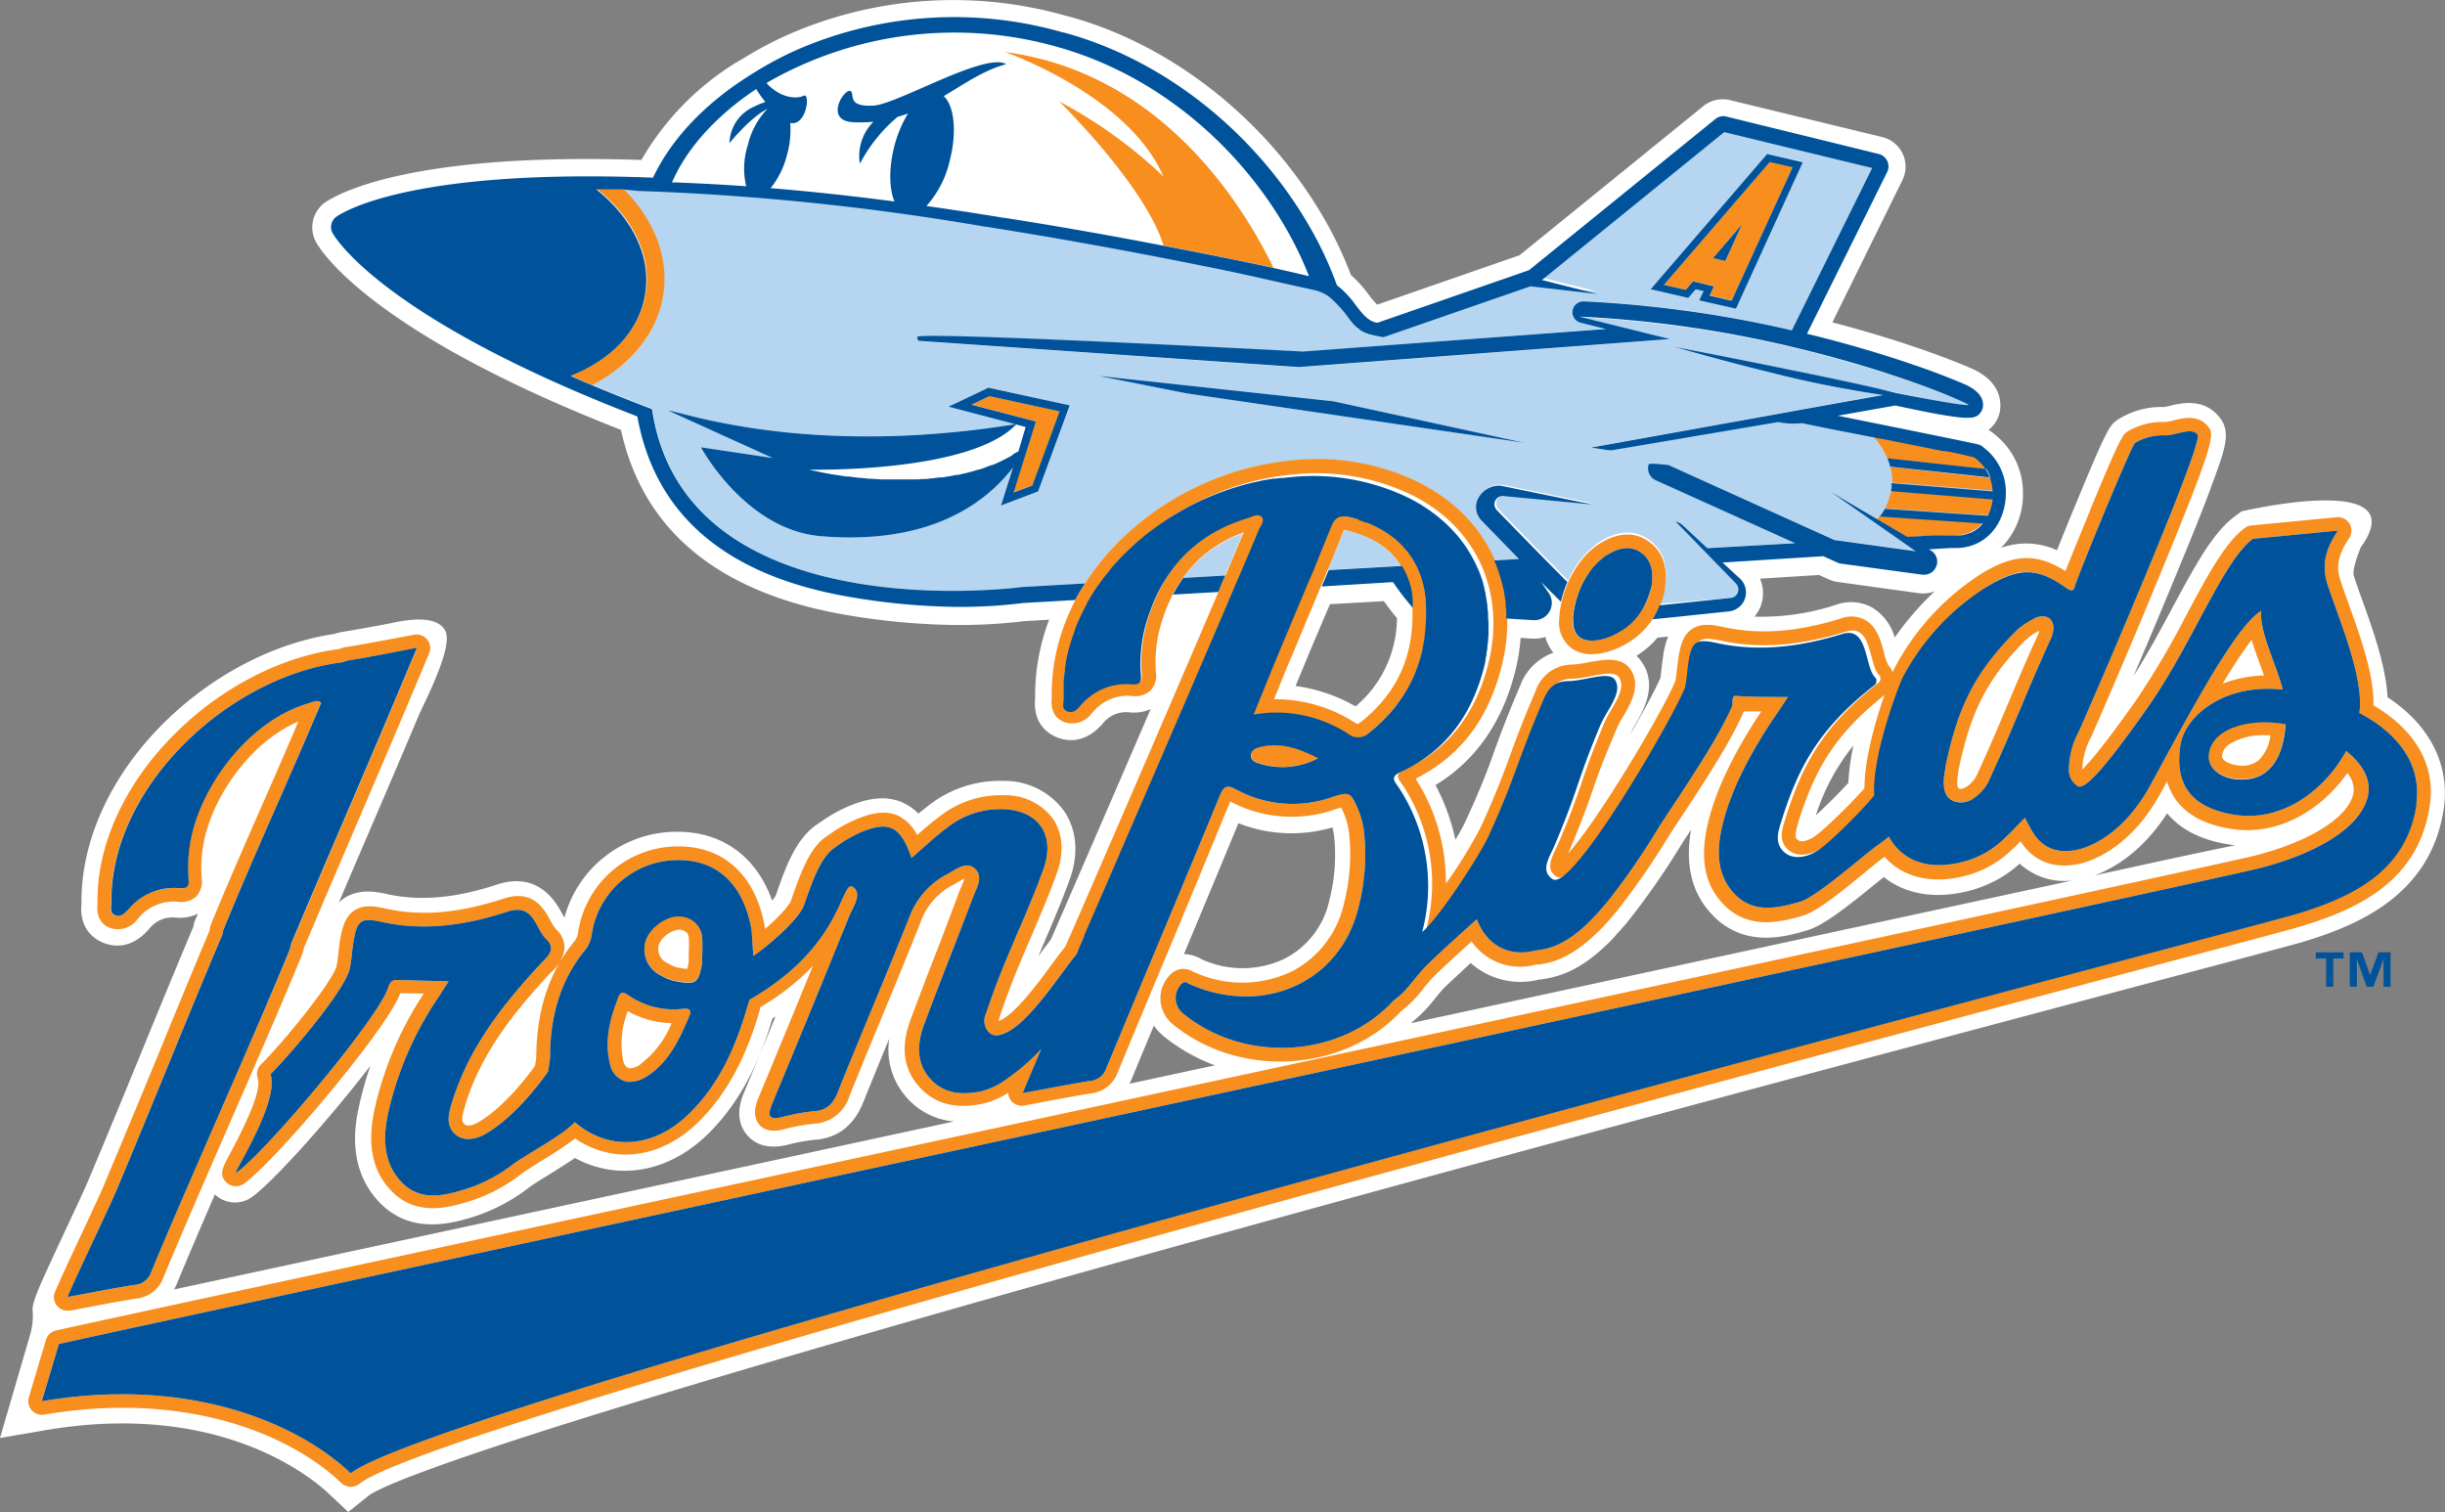
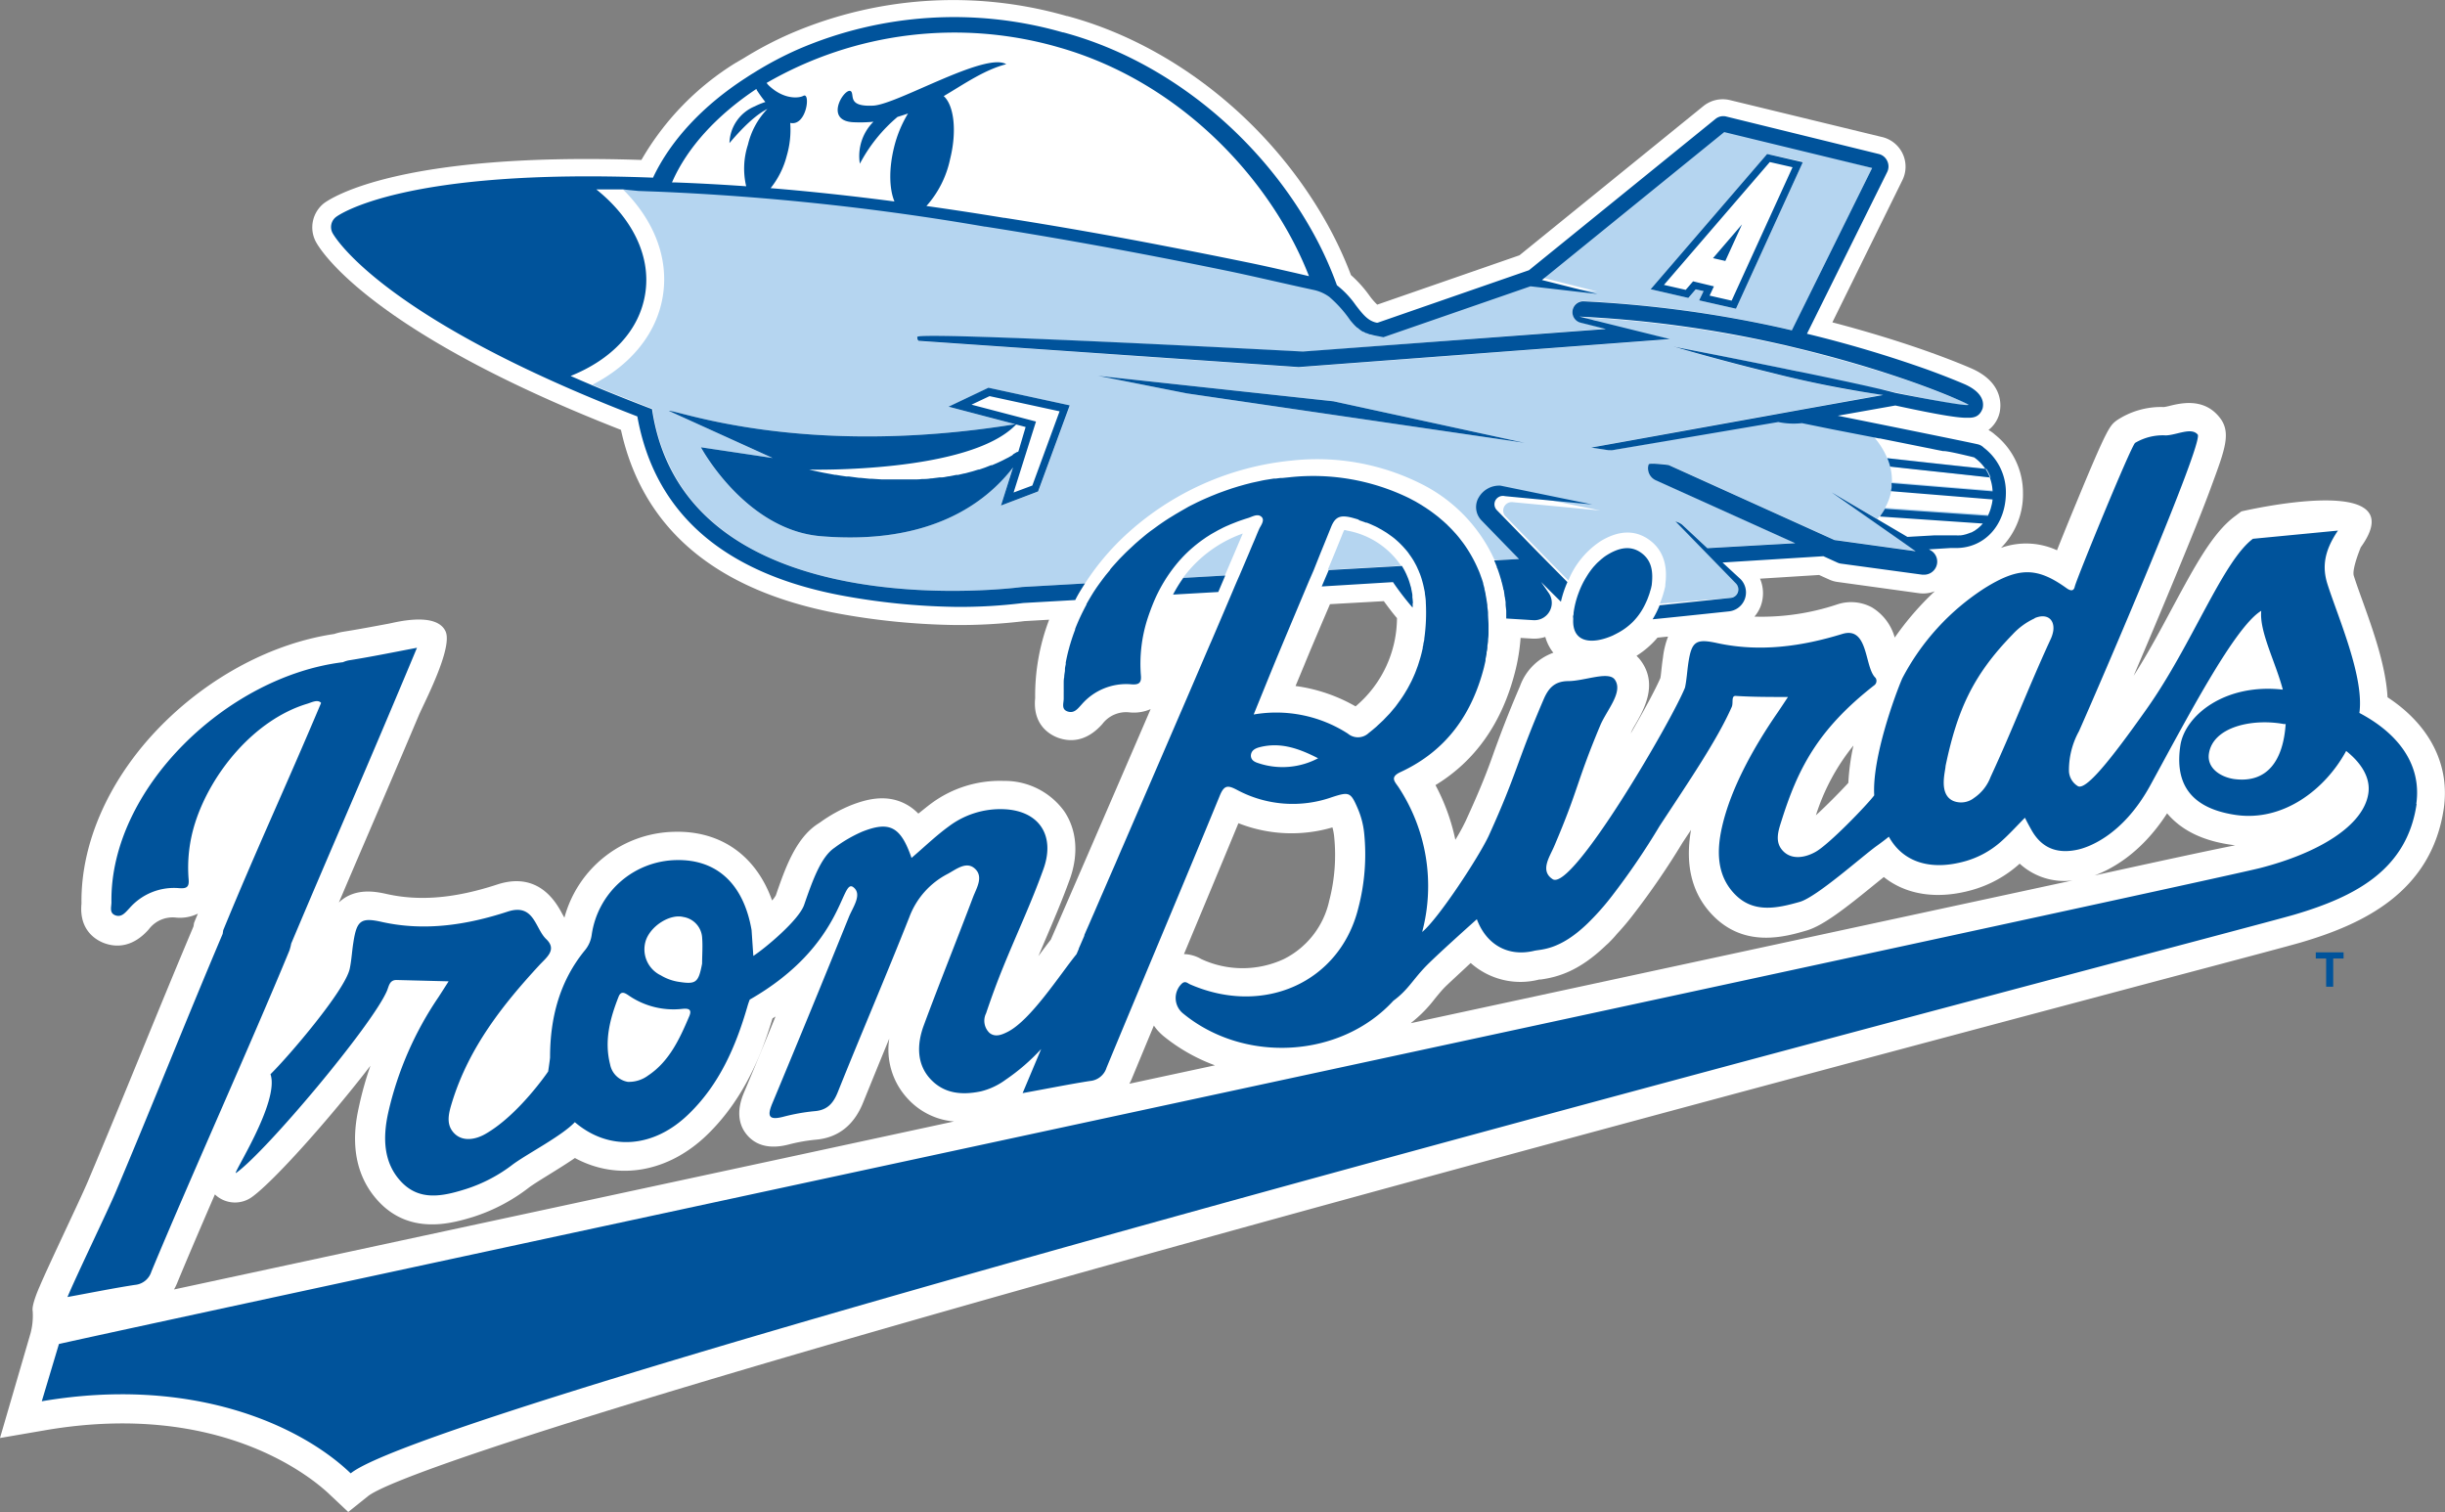
<svg xmlns="http://www.w3.org/2000/svg" viewBox="0 0 349.29 216">
  <rect x="0" y="0" width="349.29" height="216" fill="#808080" stroke="none" />
  <defs>
    <style>.cls-1{fill:#fff;}.cls-2{fill:#b5d5f0;}.cls-3{fill:#f78e1e;}.cls-4{fill:#00539b;}</style>
  </defs>
  <g id="Layer_2" data-name="Layer 2">
    <g id="Club_Art" data-name="Club Art">
      <path class="cls-1" d="M341.08,99.61c-.24-4.49-2.09-9.64-3.63-13.93-.46-1.27-.89-2.47-1.19-3.43s1-4.07,1-4.07c7.92-11-17.06-5.12-17.06-5.12l-.92.69c-3.18,2.36-5.7,7.07-8.9,13-1.68,3.14-3.53,6.61-5.57,9.79,1.83-4.28,3.93-9.26,5.89-14,2.23-5.4,4-9.74,5.16-12.92,2-5.43,3-7.91,1.13-10.11-2.24-2.69-5.45-1.91-7-1.54a8.34,8.34,0,0,1-.85.18,11.45,11.45,0,0,0-6.74,1.9c-1,.76-1.33,1-5.77,11.75-.67,1.61-1.81,4.39-2.77,6.81a10.59,10.59,0,0,0-8-.34A10.82,10.82,0,0,0,289,70.43a10.62,10.62,0,0,0-4-8.34,4.62,4.62,0,0,0-.93-.66,4.38,4.38,0,0,0,1.52-2.21l.07-.26c.22-1,.58-4.35-4.12-6.37-1.09-.47-2.94-1.23-5.55-2.17-3.13-1.13-8-2.74-14.22-4.37l10-20.3a4.35,4.35,0,0,0-2.88-6.17L247.13,14.3a4.4,4.4,0,0,0-3.78.85L217.07,36.47l-20.32,7.05a9.17,9.17,0,0,1-1.18-1.38A17.42,17.42,0,0,0,193,39.3a55.54,55.54,0,0,0-3.61-7.68c-8.13-14.34-21.94-25.3-36.93-29.33h-.07A58.8,58.8,0,0,0,113,4.77a52.18,52.18,0,0,0-6.75,3.54L105.06,9A39.51,39.51,0,0,0,91.63,22.85C57.09,21.7,47.34,28.28,46.33,29a4.39,4.39,0,0,0-1.19,5.57c.7,1.29,7.85,12.87,43.57,26.84,3.09,14.12,13.53,22.94,31.06,26.24a99.86,99.86,0,0,0,16.75,1.64,76.9,76.9,0,0,0,9.84-.56l3.52-.2a30.49,30.49,0,0,0-2,11.12v.09c-.38,3.88,2.16,5.24,3.26,5.65,1.56.57,3.91.71,6.25-1.86l.13-.15a4.25,4.25,0,0,1,3.76-1.62,5.94,5.94,0,0,0,3.1-.46c-6.63,15.38-13,30.06-14.26,32.93-.53.68-1.12,1.47-1.73,2.3l-.05.07c.25-.59.5-1.17.74-1.75,1.28-3,2.61-6.08,3.75-9.24,1.29-3.6,1-7.05-.79-9.71a10.48,10.48,0,0,0-8.63-4.34,16.46,16.46,0,0,0-10.36,3.21c-.64.47-1.26,1-1.86,1.46a7.12,7.12,0,0,0-2.16-1.54c-2.68-1.23-5.39-.46-7.45.34a21.2,21.2,0,0,0-4.4,2.44l-.44.29c-3.12,2.09-4.6,6.37-5.91,10.16a4.42,4.42,0,0,1-.53.72c-2.26-6.35-7.28-10-14-9.81a16.6,16.6,0,0,0-15.67,12.27l-.33-.59c-.81-1.51-3.31-6.1-9.27-4.15s-11,2.41-15.72,1.37c-1.4-.31-4-.88-6.22.64a5.48,5.48,0,0,0-.68.56c1.43-3.36,2.77-6.49,4.09-9.56,2.26-5.26,4.59-10.69,7.32-17.16.71-1.68,4.9-9.6,3.84-12-1.29-2.84-7.09-1.32-8.06-1.13-2.25.42-4.37.82-6.45,1.15a8.8,8.8,0,0,0-1.41.34C39,91.87,30.05,96.57,23.08,103.6,15.7,111.05,11.54,120.28,11.64,129v.09c-.37,3.88,2.16,5.24,3.26,5.65,1.56.57,3.91.71,6.25-1.86l.13-.15A4.26,4.26,0,0,1,25,131.07a5.85,5.85,0,0,0,3.27-.55l-.37.88-.18.45-.08.5c-2.68,6.36-5.11,12.28-7.45,18s-4.88,11.9-7.63,18.41c-.47,1.12-1.79,3.95-3.08,6.7-1.53,3.28-3.12,6.67-3.81,8.31,0,0-1.2,2.64-1,3.53a9.77,9.77,0,0,1-.31,3.18L0,205.43l6.52-1.12c25.05-4.27,38.21,6.92,40.6,9.21L49.75,216l2.82-2.26c2-1.6,16.48-8.07,107.83-33.59,55-15.36,115.3-31.37,147.69-40,12-3.18,19.22-5.1,20.64-5.52,8.55-2.52,18.6-7,20.39-19.16C350,109.26,347.13,103.58,341.08,99.61Zm-245,36v0h0Zm16.44,29.73L24.86,184.21a7.52,7.52,0,0,0,.44-.9c1.54-3.73,3.42-8.1,5.4-12.68l.14.13A4.15,4.15,0,0,0,36,171c3.17-2.29,11.19-11.3,16.92-18.75A48.45,48.45,0,0,0,51.3,158c-.48,2.17-1.93,8.76,2.94,13.8,4.56,4.7,10.49,2.91,13.34,2.05a25.85,25.85,0,0,0,8-4.21c.65-.48,1.74-1.15,2.9-1.87s2.51-1.55,3.65-2.34c6.09,3.3,13.38,2.1,19-3.42,5.33-5.22,7.81-11.81,9.22-16.51.14-.1.29-.19.44-.28-1.56,3.79-3,7.31-4.45,10.73-.4.95-1.61,3.87.4,6.21,1.32,1.54,3.3,2,5.86,1.36a24.47,24.47,0,0,1,3.88-.7c3.22-.26,5.51-2.05,6.82-5.3,1.22-3,2.49-6.12,3.74-9.15a10.27,10.27,0,0,0,2.63,8.58,10.1,10.1,0,0,0,6.62,3.26Zm138.9-82.67,8.45-.53,1.44.65a4.18,4.18,0,0,0,1.22.35l11.6,1.6a4.48,4.48,0,0,0,2.28-.28,41.82,41.82,0,0,0-5.73,6.62,7.32,7.32,0,0,0-3.26-4.31,6.24,6.24,0,0,0-5-.41,34.14,34.14,0,0,1-11.78,1.73,5.2,5.2,0,0,0,.92-1.58A5.3,5.3,0,0,0,251.43,82.66Zm13.36,23.83a32.37,32.37,0,0,0-.73,5.34c-1.14,1.25-3.12,3.25-4.63,4.63A30.37,30.37,0,0,1,264.79,106.49Zm-31.16-3c1.14-2,3.27-5.61.87-9a5.1,5.1,0,0,0-.7-.81,13,13,0,0,0,3-2.6l1.51-.15a12,12,0,0,0-.73,3c-.08.51-.14,1-.2,1.55s-.1,1-.17,1.37c-.7,1.62-2.29,4.58-4.23,7.91C233.13,104.32,233.38,103.9,233.63,103.48ZM216.4,96.13a27.33,27.33,0,0,0,.83-5l1.66.1a5.12,5.12,0,0,0,1.87-.24,6.39,6.39,0,0,0,1.15,2.26,7.9,7.9,0,0,0-4.76,4.76c-1.82,4.24-2.76,6.8-3.67,9.28-1,2.86-1.95,5.32-4.1,10a28.29,28.29,0,0,1-1.47,2.68,29.34,29.34,0,0,0-2.84-7.81C210.73,108.72,214.54,103.32,216.4,96.13Zm-55.06,58.69a6.53,6.53,0,0,0,.36-.75l3.14-7.56a7.29,7.29,0,0,0,1.41,1.53,25.65,25.65,0,0,0,7.32,4.15Zm28.52-26a12.24,12.24,0,0,1-6.43,8.18,14,14,0,0,1-11.84,0,5.13,5.13,0,0,0-2.45-.7c2.56-6.14,5.2-12.45,7.78-18.7a20.68,20.68,0,0,0,13.43.6,7.83,7.83,0,0,1,.25,1.33A25.92,25.92,0,0,1,189.86,128.8Zm3.81-27.9A23.46,23.46,0,0,0,185.08,98c.42-1,.83-2,1.25-3,.81-2,1.64-3.91,2.46-5.86L190,86.31l7.69-.43c.83,1.13,1.41,1.88,1.88,2.42A16.59,16.59,0,0,1,193.67,100.9Zm7.87,45.27.1-.11a19,19,0,0,0,3.33-3.39c.42-.51.81-1,1.29-1.51s2.13-2,3.84-3.61a10.7,10.7,0,0,0,9.8,2.36l.21,0c2.47-.35,5.51-1.2,9.37-4.93h0a5.61,5.61,0,0,0,.51-.48c.27-.27.64-.66,1-1.1a35.07,35.07,0,0,0,2.37-2.81,108.67,108.67,0,0,0,7-10.22l1.22-1.84c-.91,5.17.19,9.34,3.28,12.39,4.53,4.48,10.17,2.89,13.2,2,2.37-.68,5.57-3.18,9.82-6.65l1.24-1c3.19,2.55,7.64,3.25,12.61,1.85a17,17,0,0,0,6.69-3.66l.11-.1a9.43,9.43,0,0,0,7.55,2.4C273.6,130.63,238.83,138.13,201.54,146.17Zm97.33-21c2.45-.83,6.91-3.09,10.72-9,2,2.38,5,3.89,9.07,4.48l.65.09C315.74,121.46,308.62,123,298.87,125.14Z" />
-       <path class="cls-1" d="M109.62,15.57c-2.34,1.92-4.08,8.23-3,11.05-3.65-.26-7.15-.44-10.6-.56,2.15-4.94,6.4-9.59,12.05-13.28a19.54,19.54,0,0,0,1.29,1.8c-4.33,1.31-5.24,4.71-5.13,5.87C106.57,17.65,108.29,16.25,109.62,15.57ZM108,12.77h0l.09-.06Zm43.28-6a53.67,53.67,0,0,0-41.81,5.07c1.77,2.16,4.62,2.29,5.25,1.84,1.06-.58.48,4.39-1.88,3.87.38,2.65-1,7.43-2.8,9.32,5.65.46,11.56,1.1,17.69,1.9-1.38-3-.18-9.43,1.9-12.57-.49.18-1,.34-1.5.49a22.31,22.31,0,0,0-5.38,6.69,6.92,6.92,0,0,1,1.94-6,19.72,19.72,0,0,1-2.9.07c-4.52-.24-.8-5.6-.21-4.27.29.66-.34,2.07,3.08,1.9s16-7.71,19-5.92c-3.16.83-5.9,2.77-8.93,4.56,3.06,2.84.82,12.73-2.47,15.7q5.43.76,11.06,1.69l.1,0c7.26,1.14,14.89,2.47,22.78,4-2.62-8.56-14.9-20.59-14.9-20.59A67.46,67.46,0,0,1,166.2,25.2c-5.1-11.72-22.65-17.77-22.65-17.77C165.27,10.3,177,28.14,181.93,38.26L187,39.41C181.74,25.94,168.9,11.8,151.32,6.78Zm-6.47,54.16c-6.06,5.49-21.22,6.17-29.26,6.14,9.82,2.18,21,2.85,29.85-2.65L146.52,61l-1.36-.36C145.06,60.74,145,60.84,144.85,60.94Z" />
-       <path class="cls-2" d="M283,75.07l.23-.25-.23.25ZM169.68,78.88h0Zm-1,1Zm67.07,4.49c.07-.25.13-.5.19-.76C235.93,83.86,235.87,84.11,235.8,84.36Zm45.54-8.23.22-.09h0l-.22.09Zm-52.45,3.68.05,0c-.16.13-.31.26-.47.41Zm6.86,4.71v0c-.07.25-.15.5-.24.74C235.6,85,235.68,84.76,235.75,84.52Zm-6.49-5-.2.14Zm51.64-3.25Zm-.78.16h0Zm-44.8,9.27c0,.1-.07.2-.12.3s-.23.49-.36.73a10.85,10.85,0,0,0,.68-1.51h0A4.62,4.62,0,0,1,235.32,85.71Zm47.31-10.35,0,0,.12-.11Zm-2.05,1Zm-111.7,3.35Zm.15,2.85,6-.34h0c.91-2.12,1.77-4.14,2.56-6A18.08,18.08,0,0,0,169,82.56Zm23.05-6.84c0,.06-.08.16-.13.28q-1.08,2.7-2.21,5.4h0l10.46-.59a11.83,11.83,0,0,0-7.65-5A3.78,3.78,0,0,0,192.08,75.72Zm36.22,4.61h0a6.14,6.14,0,0,0-.43.45l-.11.11c-.17.2-.35.42-.51.64l0,0c-.15.2-.3.42-.44.64A10.42,10.42,0,0,1,228.3,80.33Zm56.24-8.24a5.12,5.12,0,0,1-.19.67A5.12,5.12,0,0,0,284.54,72.09Zm-2,3.31Zm2.07-3.93a1.55,1.55,0,0,1,0,.21c0-.14.05-.27.07-.42ZM177.22,82.1Zm22-5.26.19.17-.19-.17Zm2.26,2.41Zm-.73-.93a2.11,2.11,0,0,1,.19.23,2.11,2.11,0,0,0-.19-.23Zm70.83-22.07Zm0,0ZM89,27.06l2.26.06h0l1.24,0h.11l1.36,0a364.13,364.13,0,0,1,46.76,5h.09c10.32,1.62,21.73,3.68,34.38,6.28,3.66.75,8.57,1.92,12.45,2.75l.59.16.1,0,.53.2.05,0h0a5.8,5.8,0,0,1,1,.58h0a11.41,11.41,0,0,1,2.27,2.44h0c.23.31.47.62.71.91h0l0,0,.12.14h0l.14.16a3.58,3.58,0,0,0,.26.29h0l.11.12.32.3.05,0a3.88,3.88,0,0,0,.31.26l.09.07a3.11,3.11,0,0,0,.38.25l.08,0c.12.07.24.14.37.2h0l.07,0h0l.46.18h0l.09,0,.51.14,1.33.26,21-7.27,9.57,1.1-7.93-2,26-21.13L267.45,24,256,47.17l-1.07-.25A167.55,167.55,0,0,0,226.28,43a1.55,1.55,0,0,0-.43,3.06l3.56.89L186.1,50.26s-55-2.92-55.08-2.09a.85.85,0,0,0,.15.56l54.33,3.75,53.05-4-.09,0h.12l-.67-.16-.25-.07-.39-.09-.23-.06-.45-.11-.19,0-.47-.11-.11,0-.52-.13-.14,0-.39-.1-.31-.08-.18,0-.38-.1-.19,0-1.22-.31-.72-.17-.77-.2-.2,0-.75-.19-.13,0-.3-.08-.07,0-1.05-.26L228,45.8l-.46-.12h0l-.19,0-.12,0-.41-.11-.33-.08-.29-.07-.38-.1a166.09,166.09,0,0,1,28.15,3.85l1,.22c5.44,1.26,10.12,2.59,14,3.82l.08,0c1.14.36,2.19.71,3.18,1.05l.84.29h0l.81.29c1.86.67,3.39,1.26,4.56,1.74h0l.11.05h0l.45.19-.37-.16.06,0,.31.13h0a20.28,20.28,0,0,1,2.22,1h0l0,0h0c-.07.35-3.95-.35-9.61-1.57h0l-.71-.15h0l-.1,0-.29-.08h0l-.47-.12h0l-.09,0-.69-.17-.15,0-.21,0h0l-.12,0-1.75-.4-.2,0h0l-.3-.07-.17,0L265.8,55l-.15,0h0l-.85-.19h-.06l-.62-.13-.1,0h0l-.41-.09h0l-.14,0-.43-.09h0l-.2,0h-.07l-.44-.1h-.05l-.47-.1h0l-.12,0-.4-.09-.11,0h0l-.07,0-1.19-.25h0l-1.5-.31-.18,0L256.67,53h0l-1.54-.31-.15,0-1.55-.32,0,0h0l-7.8-1.56h0L241.68,50h0l-.72-.14h0l-.62-.12h0l-.67-.13-.32-.06-.16,0h0l0,0h.06l.28.09h0l-.42-.08s6.37,1.88,13.92,3.72l1.79.43c2.92.69,5.94,1.35,8.8,1.89l-1.14-.22,1.17.22h0l.66.12.34.06h0l.07,0h0l.8.14.22,0h0c1.11.19,2.18.35,3.18.47l.09,0-11.17,2-4.92.89-.07,0L227.3,63.93l0,0,2.49.38.22,0a1.24,1.24,0,0,0,.27,0l23.82-4.23a10.8,10.8,0,0,0,3.38.16l4.33.88,5.15,1,.57.11a11.21,11.21,0,0,1,2.07,3.2c3.69.42,8.89,1,14.17,1.54a5.81,5.81,0,0,1,.59,1.23c-5-.54-10.38-1.12-14.34-1.57a8.15,8.15,0,0,1,.26,2.25l14.43,1.18a1.94,1.94,0,0,1,0,.24c0,.17,0,.33,0,.5h0c0,.14,0,.28,0,.41,0-.13,0-.27,0-.41,0,.14,0,.28,0,.41l-14.51-1.18a8,8,0,0,1-.95,2.61l.07-.11,14.71,1a6.4,6.4,0,0,1-.72,1.11h0l-14.72-1a6.25,6.25,0,0,1-.4.5l4.34,2.55,3.86-.22-3.86.22-10.33-6.07,11.47,8.1-11.6-1.6-23.7-10.72c-1.7-.2-2.79-.26-2.85-.09a1.87,1.87,0,0,0,1,2.26l19.94,9-12.55.71-3.21-3h0l-.39-.36a2.59,2.59,0,0,0-1-.47l.12.08,8.57,8.8a1.24,1.24,0,0,1,.27,1.26,1.19,1.19,0,0,1-1,.79l-1.17.13-.23,0-1,.11-.2,0-.24,0-.65.07-.2,0-1,.1-.18,0-.91.09-.15,0-.81.08h-.1l-.82.09-.25,0-.71.07h-.18l-.56.06-.23,0-.56.06a15.54,15.54,0,0,0,.78-2.5,1.38,1.38,0,0,0,0-.2c.14-1.21.51-4.43-2.32-6.44-2-1.43-4.35-1.35-6.92.21a12.31,12.31,0,0,0-4.61,5.61l0,0h0c-.17-.18-.36-.36-.55-.55l-.28-.28-.33-.34-.14-.14,0,0-.47-.47h0l0,0-.45-.46-.07-.07-.17-.17-.3-.31c-.2-.2-.4-.41-.62-.62-1.75-1.79-3.9-4-6.57-6.74a1.2,1.2,0,0,1-.21-1.39,1.22,1.22,0,0,1,1.25-.65l12.48,1.19-13.12-2.69a3.37,3.37,0,0,0-3.13,1.72h0l-.06.1a2.73,2.73,0,0,0,.47,3.14L217,79.86l-2.11.12-1,0-.39,0h0a22.55,22.55,0,0,0-10.76-11,33.12,33.12,0,0,0-18.16-3.19,40.82,40.82,0,0,0-23.91,10.77A36,36,0,0,0,155,83.35h0l-9,.51S97.88,90.39,93.22,58.39c-3.07-1.17-5.92-2.31-8.59-3.43,5.43-2.79,9.24-7.29,10.08-12.78S93.31,31.34,89,27.06ZM265.74,55.94ZM156.86,53.69l2.61.52,1.43.28,8.65,1.71,8.95,1.31,39.3,5.75-27.3-5.93Zm78.95-12.37,5.38,1.24,1.06-1.23,1.12.26-.63,1.32L248,44.1l9.58-21L252.45,22ZM95.55,58.7l14.81,6.73L100.11,63.9s6.34,11.8,17.14,12.7c15.53,1.29,23.51-4.7,27.45-9.82L143,72.22l5.32-2,4.52-12.3-11.61-2.52-5.7,2.71L145,60.6C114.46,65.54,96.3,58.4,95.55,58.7Zm168.08-3.13Zm14.3.79.47.19h0Zm1,.42Zm2.2,1h0l0,0Zm-55.6,26.86q.13-.36.3-.72a2,2,0,0,1,.1-.21h0c.08-.18.16-.35.25-.52h0a.61.61,0,0,0,.07-.14l.06-.1,0,0c.11-.2.22-.4.35-.6a12.53,12.53,0,0,0-1.15,2.32Z" />
-       <path class="cls-3" d="M97.63,130.94c-1.89-.47-4.58,1.21-5.34,3.27a4.12,4.12,0,0,0,2.12,5.07,7,7,0,0,0,2.36.89c2.67.44,3,.19,3.53-2.56,0-1.22.1-2.44,0-3.64A3.19,3.19,0,0,0,97.63,130.94Zm.76,5.48,0,1a9.37,9.37,0,0,1-.22,1,9.36,9.36,0,0,1-1.06-.14,4.89,4.89,0,0,1-1.7-.66,2.24,2.24,0,0,1-1.28-2.72,3.71,3.71,0,0,1,2.83-2.09.88.88,0,0,1,.24,0c1,.23,1.17.66,1.21,1.29S98.41,135.61,98.39,136.42Zm46.36-66.07L148,60.21l-9.18-2.42,2.58-1.22,10,2.17-3.89,10.6Zm79.88,22.34a4.91,4.91,0,0,0,2.76.77,9.52,9.52,0,0,0,3.89-.95,11.44,11.44,0,0,0,6.6-8.49,1.38,1.38,0,0,0,0-.2c.14-1.21.51-4.43-2.32-6.44-2-1.43-4.35-1.35-6.92.21-3.64,2.22-5.72,7.1-5.89,10.79A4.6,4.6,0,0,0,224.63,92.69Zm5-13.44c1.5-.91,3.15-1.45,4.8-.29s1.73,2.82,1.52,4.64a9.61,9.61,0,0,1-5.5,7.15c-3.07,1.38-5.93,1.1-5.78-2.28S226.81,81,229.67,79.25Zm46.7-2.74-3.86.22-4.34-2.55a3.13,3.13,0,0,0,.4-.5l14.72,1a4.94,4.94,0,0,1-3.87,1.77Zm-72.62,9.54c-.34-6.23-4.34-10.62-10.76-12.13-1.55-.36-2.26-.08-2.84,1.36-2.42,6-5,12-7.48,18-1.19,2.86-2.34,5.73-3.61,8.84a18.9,18.9,0,0,1,13.45,2.73,2.24,2.24,0,0,0,3-.1C201.68,99.89,204.15,93.54,203.75,86.05Zm-9.43,17.17a1.45,1.45,0,0,1-.31.21,2.55,2.55,0,0,1-.49-.24,21,21,0,0,0-11.17-3.3h-.3c.82-2,1.6-4,2.41-5.88s1.63-3.91,2.45-5.87c1.68-4,3.4-8.08,5-12.15.05-.12.1-.22.13-.28a3.78,3.78,0,0,1,.47.08c5.68,1.34,9,5,9.26,10.36C202.2,93.36,199.75,98.94,194.32,103.22Zm87.8-38v0a6.13,6.13,0,0,1,2.62,4.86L270.3,68.93a8.15,8.15,0,0,0-.26-2.25c4,.45,9.46,1.07,14.47,1.6a6.17,6.17,0,0,0-.62-1.23c-5.27-.57-10.58-1.15-14.27-1.57a11.21,11.21,0,0,0-2.07-3.2l.94.19.13,0,3.25.65.55.11,2.63.53h0l.82.16.52.11.24.05,1.07.21C278.08,64.26,282.12,65.22,282.12,65.22ZM284,73.64l0,0h0Zm.7-2.38h0c0-.13,0-.27,0-.41C284.72,71,284.71,71.13,284.69,71.26Zm0,0a7.06,7.06,0,0,1-.68,2.35l-14.71-1a14.93,14.93,0,0,0,.88-2.5Zm54.37,29.5c.1-4.35-1.89-9.88-3.52-14.42-.47-1.29-.91-2.51-1.22-3.51-.46-1.44-.62-3.15,1.26-5.94a1.93,1.93,0,0,0-1.79-3l-12.12,1.17a1.86,1.86,0,0,0-1,.37c-2.79,2.07-5.34,6.82-8.28,12.32a119,119,0,0,1-7.28,12.35c-4.42,6.26-6.59,8.81-7.65,9.82a10.34,10.34,0,0,1,1.28-4.66c1.77-4,6.18-14.25,10-23.59,7.94-19.24,7.59-19.67,6.63-20.81-1.37-1.65-3.44-1.15-4.81-.82a8.11,8.11,0,0,1-1.28.25,9.56,9.56,0,0,0-5.5,1.45c-.5.38-.87.66-5.08,10.85,0,.08-2.46,6-3.64,9-4.12-2.61-7.39-2.46-12,.36a35.7,35.7,0,0,0-12.56,13.77,2.37,2.37,0,0,0-.14.32,2.64,2.64,0,0,0-.37-.73,1.55,1.55,0,0,0-.24-.27,8,8,0,0,1-.62-1.83c-.44-1.65-1-3.71-2.71-4.66a4.11,4.11,0,0,0-3.34-.23c-6.4,2-11.76,2.37-16.88,1.26-1.57-.34-3.21-.6-4.53.31s-1.67,2.55-1.91,4.16c-.08.48-.13,1-.19,1.46s-.13,1.2-.23,1.76c-1.83,4.44-11,19.88-15.39,24.72.13-.25.25-.5.35-.74,1.82-4.3,2.62-6.63,3.4-8.89S229.29,108,231,104a16.33,16.33,0,0,1,.91-1.7c1.09-1.86,2.57-4.41,1-6.7-1.3-1.85-3.77-1.37-5.94-1a15.93,15.93,0,0,1-2.36.34,5.53,5.53,0,0,0-5.26,3.84c-1.8,4.18-2.73,6.71-3.63,9.16-1,2.78-2,5.41-4.16,10.19a68.2,68.2,0,0,1-5,8.11,27.41,27.41,0,0,0-4.33-15c6.29-3.15,10.3-8.34,12.24-15.84,2.9-11.19-1.58-21.33-11.7-26.45a33.12,33.12,0,0,0-18.16-3.19,40.82,40.82,0,0,0-23.91,10.77c-6.86,6.45-10.57,14.64-10.45,23a2.12,2.12,0,0,1,0,.24c-.16,1.74.46,2.89,1.85,3.4a3.46,3.46,0,0,0,3.88-1.28c.06-.06.11-.13.17-.18a6.43,6.43,0,0,1,5.53-2.29,3.28,3.28,0,0,0,2.68-.77,3.14,3.14,0,0,0,.78-2.54,19.21,19.21,0,0,1,.85-7.37c2-6.37,5.85-10.53,11.69-12.69-8.45,20-24,55.85-25.47,59.14-.55.69-1.19,1.55-1.87,2.46-2,2.76-5.11,6.91-7.22,8l-.45.2a2.18,2.18,0,0,1,.12-.53c.75-2.23,1.56-4.42,2.41-6.51.68-1.65,1.39-3.32,2.09-4.94,1.26-3,2.58-6,3.69-9.13,1.05-2.92.86-5.67-.54-7.75a8.41,8.41,0,0,0-6.91-3.38,14.11,14.11,0,0,0-9,2.8,43.39,43.39,0,0,0-3.51,2.89,6.11,6.11,0,0,0-2.7-2.76c-1.92-.88-4-.29-5.75.4a19.18,19.18,0,0,0-4,2.21l-.45.3c-2.35,1.57-3.59,4.78-5.09,9.13-.3.87-2,2.63-3.75,4.14v0c0-.06,0-.13,0-.19-1.3-7.54-5.95-11.76-12.7-11.61a14.42,14.42,0,0,0-14,12.33,2.48,2.48,0,0,1-.58,1.3c-3.57,4.38-5.34,9.76-5.39,16.44,0,.17-.09.69-.18,1.28-.92,1.29-4.35,5.84-8,8-1.54.89-2,.43-2.16.23-.38-.4-.29-1,.19-2.56l0-.07c2.29-7.5,7.11-13.41,12-18.69l.34-.35a5.1,5.1,0,0,0,1.85-3.53,3.62,3.62,0,0,0-1.23-2.57,5.68,5.68,0,0,1-.79-1.24c-.86-1.58-2.45-4.51-6.69-3.12-6.4,2.1-11.76,2.55-16.86,1.43-1.56-.35-3.19-.61-4.52.31s-1.69,2.56-2,4.31c-.07.5-.13,1-.19,1.52-.08.71-.15,1.38-.28,2-.46,2.21-7.69,11.07-10.8,14.11a1.92,1.92,0,0,0-.47,2c.48,1.38-.86,5-4,10.83-1,1.89-1.64,3-.41,4.11a2,2,0,0,0,2.47.09c4.48-3.24,19.85-21.44,22.17-26.83,0-.11.09-.24.14-.36l3.35.05a49.6,49.6,0,0,0-7,16.38c-1.13,5.13-.36,9,2.38,11.82,3.62,3.74,8.32,2.32,11.13,1.48a23.63,23.63,0,0,0,7.37-3.87c.73-.54,1.86-1.24,3.06-2a51.35,51.35,0,0,0,4.68-3.11c5.51,3.74,12.26,2.89,17.61-2.35,5.18-5.07,7.51-11.63,8.81-16.12l0-.09,0-.17a35.38,35.38,0,0,0,7.54-5.9c-2.87,7-5.32,12.95-7.68,18.61-.36.85-1.1,2.64,0,4s3,.85,3.68.67a26.58,26.58,0,0,1,4.23-.76,5.58,5.58,0,0,0,5-3.94c1.52-3.78,3.11-7.62,4.65-11.34,1.85-4.46,3.76-9.08,5.57-13.66a9.57,9.57,0,0,1,4.59-5.18c.22-.11.44-.24.66-.37a8,8,0,0,1,.95-.51,8.59,8.59,0,0,1-.41,1.09c-.12.27-.23.53-.32.77-1,2.65-2,5.33-3,7.92-1.34,3.42-2.71,7-4,10.48-1.78,4.78-.24,7.84,1.36,9.56,2.21,2.37,5.16,3.13,9,2.32a11.29,11.29,0,0,0,3.63-1.56,1.93,1.93,0,0,0,.42,1.14,2,2,0,0,0,1.86.69l3-.57c2.26-.42,4.4-.83,6.51-1.16a4.61,4.61,0,0,0,3.88-3.07c2.34-5.65,4.73-11.38,7.05-16.93,3-7.11,6-14.46,9-21.71a18.7,18.7,0,0,0,14.93,1.14c.21-.07.6-.2.92-.28.14.28.3.64.37.8a10,10,0,0,1,.77,3,28.35,28.35,0,0,1-.79,10.11,14.39,14.39,0,0,1-7.59,9.6,16.47,16.47,0,0,1-13.77,0l-.07,0a2.57,2.57,0,0,0-3.32.35,4.8,4.8,0,0,0-1.42,3.62,4.88,4.88,0,0,0,1.82,3.53c9.52,7.74,24.39,6.85,32.56-1.91a16.84,16.84,0,0,0,3.1-3.14c.42-.52.85-1.05,1.39-1.63.77-.83,3.51-3.32,5.58-5.19a8.46,8.46,0,0,0,9.19,3.3l.36,0c1.39-.2,4.29-.61,8.16-4.35h0a17.44,17.44,0,0,0,1.47-1.49c.68-.75,1.62-1.81,2.23-2.65a106,106,0,0,0,6.88-10.07l1.28-1.94c3.72-5.63,7.24-11,9.17-15.32a1.89,1.89,0,0,0,.13-.35c.84,0,1.67,0,2.52,0-4,6-6.63,11.5-7.7,16.3-1.11,5-.3,8.69,2.46,11.43,3.63,3.59,8.29,2.27,11.08,1.48,2-.56,5.12-3.05,9-6.24,1.1-.9,2-1.67,2.59-2.06l.18-.13c2.67,3,6.95,4,11.86,2.62a14.82,14.82,0,0,0,5.84-3.2c.61-.54,1.16-1.08,1.72-1.65,1.87,2.9,4.75,4,8.38,3.23,1.63-.36,7.28-2.13,11.67-10.16l.89-1.63a8.37,8.37,0,0,0,.94,2.16c1.55,2.5,4.37,4.07,8.39,4.66,6.88,1,12.89-3,16.42-8a3.69,3.69,0,0,1,.9,2.7c-.51,3.45-6,7-14,9.06-5.09,1.31-123.12,26.71-209.3,45.26C56.88,179.49,12.46,189.05,8,190.07a1.93,1.93,0,0,0-1.43,1.33l-2.45,8.23a1.94,1.94,0,0,0,2.19,2.46c20.2-3.44,35.18,2.8,42.46,9.78a2,2,0,0,0,2.57.11c7.11-5.81,93.36-30.7,256.34-74,12-3.18,19.19-5.1,20.58-5.51,8.42-2.48,17.25-6.48,18.85-17.38C348,109.36,345.1,104.31,339.06,100.76Zm6.13,14.07c-1.38,9.39-8.76,13.23-17.48,15.8S63.21,199.77,50.1,210.48c-7.19-6.9-22.71-13.95-44.13-10.3L8.42,192C20.11,189.31,314.63,126.13,322.9,124s14.75-6,15.44-10.66c.33-2.23-1-4.34-3.17-6.06-3,5.52-9,10.13-15.78,9.14-7.54-1.11-8.54-5.63-7.91-9.9s6.32-8.94,14.64-8c-1-3.85-3.38-8.3-3.08-11.26-3.8,2.27-10.67,15.47-15.85,24.93-4.06,7.42-9.2,8.94-10.38,9.19-3,.66-5.2-.28-6.62-2.85-.29-.52-.56-1-.91-1.71-1.2,1.21-2.26,2.38-3.44,3.43a13,13,0,0,1-5.09,2.78c-5,1.41-8.92.11-10.91-3.5-.56.45-1.14.89-1.73,1.31-2.07,1.48-8.58,7.31-11,8-3.17.9-6.52,1.65-9.18-1s-2.72-6.17-1.94-9.63c1.27-5.69,4.69-11.69,8-16.48.45-.66.88-1.32,1.44-2.16-2.64,0-5,0-7.44-.15-.73-.06-.33,1-.6,1.58-2.08,4.71-6.09,10.59-10.3,17h0a102.37,102.37,0,0,1-6.81,10,36.4,36.4,0,0,1-3.48,3.92c-4,3.87-6.63,3.67-7.63,3.91-3.77.9-6.84-.91-8.19-4.51,0,0-6.21,5.53-7.55,7-1.69,1.81-2.37,3.17-4.37,4.64-7.53,8.22-21.27,9-30,1.86a2.84,2.84,0,0,1-.26-4.27c.51-.5.84-.09,1.23.08,10.5,4.57,21.35-.3,24-10.84a30.2,30.2,0,0,0,.85-10.8,12,12,0,0,0-.93-3.53c-1-2.31-1.22-2.37-3.66-1.58a16.83,16.83,0,0,1-13.5-1c-1.35-.72-1.89-.78-2.53.78-5.34,13-10.81,25.9-16.18,38.87a2.72,2.72,0,0,1-2.39,1.9c-3,.47-6,1.08-9.6,1.73l2.65-6.3a29.14,29.14,0,0,1-5.08,4.39,10,10,0,0,1-3.53,1.66c-2.66.55-5.22.37-7.2-1.75s-1.95-4.93-1-7.57c2.28-6.16,4.74-12.24,7.06-18.38.51-1.35,1.6-3,.21-4.18-1.2-1-2.62.17-3.81.81a11.46,11.46,0,0,0-5.48,6.17c-3.31,8.37-6.87,16.64-10.22,25-.68,1.7-1.57,2.59-3.33,2.73a28.08,28.08,0,0,0-4.54.82c-2.06.51-2.23-.17-1.46-2q5.53-13.26,10.93-26.61c.55-1.35,1.94-3.21.61-4.21-1.8-1.36-1.22,8.29-14.79,16.06a9.56,9.56,0,0,0-.34,1c-1.66,5.73-4,11.08-8.31,15.28-5.08,5-11.47,5.39-16.34,1.23-1.84,1.95-6.66,4.44-8.81,6a21.89,21.89,0,0,1-6.77,3.56c-3.18,1-6.53,1.77-9.18-1s-2.68-6.44-1.88-10a48.33,48.33,0,0,1,7.16-16.42c.45-.69.89-1.39,1.45-2.26L56.63,140c-1,0-1.08.92-1.35,1.55-2.12,4.93-17.22,22.91-21.53,26-.84.61,6.27-10.1,4.89-14.09,2.49-2.43,10.7-12,11.33-15.1.25-1.2.31-2.43.5-3.64.49-3.24,1.07-3.7,4.14-3,6.09,1.34,12.07.42,17.89-1.48,3.82-1.26,3.92,2.39,5.53,3.92s0,2.65-1,3.74c-5.26,5.7-10,11.73-12.41,19.43-.48,1.57-1,3.22.23,4.53s3.12.94,4.54.11c4.75-2.74,8.92-8.9,8.92-8.9.08-.54.26-1.76.27-2,0-5.64,1.35-10.86,4.95-15.28a4.37,4.37,0,0,0,1-2.24,12.43,12.43,0,0,1,12.09-10.68c5.8-.13,9.61,3.42,10.75,10l.25,3.69c1.56-1,6.5-5.08,7.26-7.3,1.26-3.66,2.45-6.88,4.34-8.15a19.65,19.65,0,0,1,4-2.32c3.84-1.5,5.44-.75,7,3.77,1.86-1.59,3.52-3.2,5.36-4.53a12.24,12.24,0,0,1,7.79-2.43c5,.18,7.44,3.68,5.7,8.54s-3.85,9.32-5.75,14c-.89,2.18-1.7,4.39-2.45,6.62a2.39,2.39,0,0,0,.49,2.8c.79.64,1.71.29,2.53-.12,3.33-1.63,7.58-8.29,9.9-11.13,0,0,17.5-40.22,26.23-60.92.24-.57.87-1.24.31-1.73s-1.3,0-1.92.19c-7.61,2.29-12.11,7.35-14.36,14.42a21,21,0,0,0-.93,8.1c.08,1-.26,1.32-1.36,1.23a8.43,8.43,0,0,0-7.11,2.88c-.54.58-1.05,1.32-2,1s-.55-1.19-.56-1.85C151.9,83,167.77,69.29,184.74,67.79a31.24,31.24,0,0,1,17.11,3c9.29,4.71,13.34,14.07,10.71,24.25-1.72,6.63-5.33,11.87-11.92,14.92-1.57.73-.8,1.37-.26,2.18a25.67,25.67,0,0,1,3.36,20.66c2.33-1.89,8.21-10.9,9.53-13.79,4.06-8.94,3.92-10.36,7.8-19.39.72-1.7,1.61-2.63,3.51-2.66,2.33,0,5.79-1.48,6.68-.21,1.25,1.77-1.16,4.35-2.08,6.54-3.48,8.31-3.05,9-6.58,17.26-.63,1.5-2.08,3.5-.22,4.71,2.79,1.81,17.11-22.82,18.91-27.38.24-1.14.3-2.32.47-3.48.47-3.1,1.05-3.54,4.12-2.87,6.09,1.32,12.07.48,17.86-1.3,3.81-1.18,3.15,4.79,4.77,6.27a.78.78,0,0,1-.23,1.09c-8.11,6.35-10.9,12-13.21,19.33-.48,1.5-1,3.07.25,4.34s3.13.91,4.54.14c1.91-1,7.51-6.83,8.46-8.12-.32-5.35,3-14.39,4-16.7a34.1,34.1,0,0,1,11.81-12.92C288.4,81,291,81,295.19,84c.66.48,1.07.44,1.21-.2.24-1.08,8-20,8.62-20.53a7.77,7.77,0,0,1,4.41-1.07c1.56-.06,3.63-1.2,4.53-.12S300.25,97.14,297,104.46a11.49,11.49,0,0,0-1.43,5.75,2.65,2.65,0,0,0,1.23,2.07c1.1.78,4.66-3.62,9.92-11.07,6.43-9.1,10.8-21,15.13-24.24L334,75.8c-2,2.93-2.26,5.23-1.51,7.62,1.49,4.7,5.29,13.27,4.57,18.43C342.4,104.66,346,109.05,345.19,114.83ZM317.54,97.66a69.17,69.17,0,0,1,4.13-6.27c.34,1.19.79,2.42,1.25,3.68.18.48.35,1,.52,1.43A17.74,17.74,0,0,0,317.54,97.66ZM269.21,99.3c-1.32,3.78-2.87,9.27-2.85,13.3-1.55,1.81-6.07,6.33-7.43,7.08-1.58.86-2,.4-2.23.2s-.3-.77.19-2.33l0-.07C259.2,110.21,261.85,105.14,269.21,99.3Zm-80.86,9a10.87,10.87,0,0,1-8.62.67c-.52-.17-1-.45-1-1.07,0-.77.69-1.05,1.34-1.21C182.91,106,185.46,106.81,188.35,108.3ZM97.52,144.12a11.3,11.3,0,0,1-7.75-1.94c-.52-.35-1.06-.66-1.4.21-1.23,3.12-2.07,6.3-1.21,9.67a3.12,3.12,0,0,0,2.52,2.49,4.61,4.61,0,0,0,2.93-.92c3-2,4.48-5.21,5.86-8.46C98.91,144.14,98.28,144.05,97.52,144.12Zm-6,7.91a2.83,2.83,0,0,1-1.58.59c-.34-.08-.7-.28-.89-1a12.43,12.43,0,0,1,.64-7.17,13.08,13.08,0,0,0,6.26,1.71A13.64,13.64,0,0,1,91.51,152Zm224-44.43c-.29,2,1.57,3.3,3.58,3.61,4.77.72,7.05-2.56,7.4-7.8l-.25,0C321.78,102.52,316.12,103.74,315.55,107.6Zm7.06,1.08a3.93,3.93,0,0,1-3.19.61h0c-.81-.12-2.07-.61-1.95-1.41a2.33,2.33,0,0,1,1.07-1.58,9,9,0,0,1,5-1.26q.42,0,.84,0A6,6,0,0,1,322.61,108.68ZM78.27,153.07c0-.22,0,0,0,0Zm14-111.27c.83-5.44-2-10.84-7-14.8l2,0,1.81,0c4.28,4.28,6.52,9.67,5.68,15.12S90.06,52.17,84.63,55l-1.48-.63-1.56-.68C87.34,51.34,91.44,47.11,92.26,41.8ZM143.55,7.43C165.27,10.3,177,28.14,181.93,38.26c-1.43-.32-2.82-.62-4.06-.87q-5.91-1.22-11.65-2.31c-2.62-8.56-14.9-20.59-14.9-20.59A67.46,67.46,0,0,1,166.2,25.2C161.1,13.48,143.55,7.43,143.55,7.43ZM9.64,187.24a2,2,0,0,0,.35,0l3-.57c2.26-.43,4.4-.83,6.5-1.16a4.61,4.61,0,0,0,3.88-3.07c2.6-6.28,6.12-14.36,9.53-22.17,3.65-8.36,7.42-17,10.18-23.71a8.31,8.31,0,0,0,.32-1.09c2.69-6.38,5-11.76,7.24-17s4.58-10.68,7.31-17.14c.7-1.68,1.41-3.36,2.18-5.18l1.18-2.83a1.94,1.94,0,0,0-2.14-2.65l-3,.57c-2.27.42-4.41.83-6.52,1.16a5,5,0,0,0-1.21.32c-8.38,1.09-17,5.58-23.69,12.34-7,7.06-10.94,15.76-10.82,23.87a2.11,2.11,0,0,1,0,.25c-.16,1.74.46,2.88,1.85,3.4a3.48,3.48,0,0,0,3.88-1.28l.17-.19a6.49,6.49,0,0,1,5.53-2.29,3.23,3.23,0,0,0,2.68-.76,3.14,3.14,0,0,0,.78-2.54,19.19,19.19,0,0,1,.85-7.37c1.75-5.53,6.47-12.29,12.95-15.08-1.78,4.21-3.53,8.2-5.23,12.08-2.36,5.37-4.8,10.93-7.29,17a2.23,2.23,0,0,0-.13.44l0,.28c-2.72,6.45-5.17,12.44-7.55,18.24S17.5,163,14.75,169.54c-.49,1.16-1.77,3.89-3.12,6.78-1.52,3.26-3.1,6.63-3.77,8.23a1.93,1.93,0,0,0,1.78,2.69Zm6.89-17c5.51-13,9.77-23.84,15.28-36.88l.08-.52C36.64,121.32,41,112,45.83,100.44c0,0,0,0-.06-.07-.5-.44-1.3,0-1.93.19-7.6,2.29-13.77,9.93-16,17a21,21,0,0,0-.93,8.11c.08,1-.26,1.32-1.36,1.23a8.44,8.44,0,0,0-7.11,2.88c-.54.58-1.05,1.32-2,1s-.55-1.19-.56-1.85C15.65,112.67,32.44,96.61,49,94.6a3.7,3.7,0,0,1,1-.29c3-.48,6.06-1.09,9.6-1.74-1.25,3-2.3,5.5-3.36,8-5.44,12.9-9.17,21.36-14.61,34.26a7.13,7.13,0,0,1-.26,1C36,148.77,27,168.7,21.63,181.66a2.72,2.72,0,0,1-2.38,1.91c-3.05.47-6.06,1.08-9.61,1.73C10.89,182.32,15.47,172.81,16.53,170.29ZM241.87,40.19l3,.68-.62,1.32,3.15.72,8.7-19.06-3.25-.74L237.71,40.7l3.11.71Zm7-8.13-2.38,5.22-1.76-.4Zm41.8,56.25a9.82,9.82,0,0,0-3.16,2.3c-5.63,5.79-7.89,10.76-9.57,18.79,0,.69-1.07,4.06,1.13,5A3,3,0,0,0,282,114a6.29,6.29,0,0,0,2.37-3c3.3-7.14,5.28-12.5,8.56-19.64a4.51,4.51,0,0,0,.4-1.26C293.54,88.42,292.36,87.58,290.66,88.31Zm.51,2.3h0c-1.63,3.53-2.95,6.67-4.23,9.71s-2.66,6.32-4.32,9.92a4.53,4.53,0,0,1-1.63,2.12c-.75.45-1,.35-1.16.27s-.39-.47-.07-2.36c0-.23.07-.42.09-.6,1.7-8,4-12.52,9-17.71a8,8,0,0,1,2.47-1.85A3.72,3.72,0,0,1,291.17,90.61Z" />
+       <path class="cls-2" d="M283,75.07l.23-.25-.23.25ZM169.68,78.88h0Zm-1,1Zm67.07,4.49c.07-.25.13-.5.19-.76C235.93,83.86,235.87,84.11,235.8,84.36Zm45.54-8.23.22-.09h0l-.22.09Zm-52.45,3.68.05,0c-.16.13-.31.26-.47.41Zm6.86,4.71v0c-.07.25-.15.5-.24.74C235.6,85,235.68,84.76,235.75,84.52Zm-6.49-5-.2.14Zm51.64-3.25Zm-.78.16h0Zm-44.8,9.27c0,.1-.07.2-.12.3s-.23.49-.36.73a10.85,10.85,0,0,0,.68-1.51h0A4.62,4.62,0,0,1,235.32,85.71Zm47.31-10.35,0,0,.12-.11Zm-2.05,1Zm-111.7,3.35Zm.15,2.85,6-.34h0c.91-2.12,1.77-4.14,2.56-6A18.08,18.08,0,0,0,169,82.56Zm23.05-6.84c0,.06-.08.16-.13.28q-1.08,2.7-2.21,5.4h0l10.46-.59a11.83,11.83,0,0,0-7.65-5A3.78,3.78,0,0,0,192.08,75.72Zm36.22,4.61h0a6.14,6.14,0,0,0-.43.45l-.11.11c-.17.2-.35.42-.51.64l0,0c-.15.2-.3.42-.44.64A10.42,10.42,0,0,1,228.3,80.33Zm56.24-8.24a5.12,5.12,0,0,1-.19.67A5.12,5.12,0,0,0,284.54,72.09Zm-2,3.31Zm2.07-3.93a1.55,1.55,0,0,1,0,.21c0-.14.05-.27.07-.42ZM177.22,82.1Zm22-5.26.19.17-.19-.17Zm2.26,2.41Zm-.73-.93a2.11,2.11,0,0,1,.19.23,2.11,2.11,0,0,0-.19-.23Zm70.83-22.07Zm0,0ZM89,27.06l2.26.06h0l1.24,0h.11l1.36,0a364.13,364.13,0,0,1,46.76,5h.09c10.32,1.62,21.73,3.68,34.38,6.28,3.66.75,8.57,1.92,12.45,2.75l.59.16.1,0,.53.2.05,0h0a5.8,5.8,0,0,1,1,.58h0a11.41,11.41,0,0,1,2.27,2.44h0c.23.31.47.62.71.91h0l0,0,.12.14h0l.14.16a3.58,3.58,0,0,0,.26.29h0l.11.12.32.3.05,0a3.88,3.88,0,0,0,.31.26l.09.07a3.11,3.11,0,0,0,.38.25l.08,0c.12.07.24.14.37.2h0l.07,0h0l.46.18h0l.09,0,.51.14,1.33.26,21-7.27,9.57,1.1-7.93-2,26-21.13L267.45,24,256,47.17l-1.07-.25A167.55,167.55,0,0,0,226.28,43a1.55,1.55,0,0,0-.43,3.06l3.56.89L186.1,50.26s-55-2.92-55.08-2.09a.85.85,0,0,0,.15.56l54.33,3.75,53.05-4-.09,0h.12l-.67-.16-.25-.07-.39-.09-.23-.06-.45-.11-.19,0-.47-.11-.11,0-.52-.13-.14,0-.39-.1-.31-.08-.18,0-.38-.1-.19,0-1.22-.31-.72-.17-.77-.2-.2,0-.75-.19-.13,0-.3-.08-.07,0-1.05-.26L228,45.8l-.46-.12h0l-.19,0-.12,0-.41-.11-.33-.08-.29-.07-.38-.1a166.09,166.09,0,0,1,28.15,3.85l1,.22c5.44,1.26,10.12,2.59,14,3.82l.08,0c1.14.36,2.19.71,3.18,1.05l.84.29h0l.81.29c1.86.67,3.39,1.26,4.56,1.74h0l.11.05h0l.45.19-.37-.16.06,0,.31.13h0a20.28,20.28,0,0,1,2.22,1h0l0,0h0c-.07.35-3.95-.35-9.61-1.57h0l-.71-.15h0l-.1,0-.29-.08h0l-.47-.12h0l-.09,0-.69-.17-.15,0-.21,0h0l-.12,0-1.75-.4-.2,0h0l-.3-.07-.17,0L265.8,55l-.15,0h0l-.85-.19h-.06l-.62-.13-.1,0h0l-.41-.09h0l-.14,0-.43-.09h0l-.2,0h-.07l-.44-.1h-.05l-.47-.1h0l-.12,0-.4-.09-.11,0h0l-.07,0-1.19-.25h0l-1.5-.31-.18,0L256.67,53h0l-1.54-.31-.15,0-1.55-.32,0,0h0l-7.8-1.56h0L241.68,50h0l-.72-.14h0l-.62-.12h0l-.67-.13-.32-.06-.16,0h0l0,0h.06l.28.09h0l-.42-.08s6.37,1.88,13.92,3.72l1.79.43c2.92.69,5.94,1.35,8.8,1.89l-1.14-.22,1.17.22h0l.66.12.34.06h0l.07,0h0l.8.14.22,0h0c1.11.19,2.18.35,3.18.47l.09,0-11.17,2-4.92.89-.07,0L227.3,63.93l0,0,2.49.38.22,0a1.24,1.24,0,0,0,.27,0l23.82-4.23a10.8,10.8,0,0,0,3.38.16l4.33.88,5.15,1,.57.11a11.21,11.21,0,0,1,2.07,3.2c3.69.42,8.89,1,14.17,1.54a5.81,5.81,0,0,1,.59,1.23c-5-.54-10.38-1.12-14.34-1.57a8.15,8.15,0,0,1,.26,2.25l14.43,1.18a1.94,1.94,0,0,1,0,.24c0,.17,0,.33,0,.5h0c0,.14,0,.28,0,.41,0-.13,0-.27,0-.41,0,.14,0,.28,0,.41l-14.51-1.18a8,8,0,0,1-.95,2.61l.07-.11,14.71,1a6.4,6.4,0,0,1-.72,1.11h0l-14.72-1a6.25,6.25,0,0,1-.4.5l4.34,2.55,3.86-.22-3.86.22-10.33-6.07,11.47,8.1-11.6-1.6-23.7-10.72c-1.7-.2-2.79-.26-2.85-.09a1.87,1.87,0,0,0,1,2.26l19.94,9-12.55.71-3.21-3h0l-.39-.36a2.59,2.59,0,0,0-1-.47l.12.08,8.57,8.8a1.24,1.24,0,0,1,.27,1.26,1.19,1.19,0,0,1-1,.79l-1.17.13-.23,0-1,.11-.2,0-.24,0-.65.07-.2,0-1,.1-.18,0-.91.09-.15,0-.81.08h-.1l-.82.09-.25,0-.71.07h-.18l-.56.06-.23,0-.56.06a15.54,15.54,0,0,0,.78-2.5,1.38,1.38,0,0,0,0-.2c.14-1.21.51-4.43-2.32-6.44-2-1.43-4.35-1.35-6.92.21a12.31,12.31,0,0,0-4.61,5.61l0,0h0c-.17-.18-.36-.36-.55-.55l-.28-.28-.33-.34-.14-.14,0,0-.47-.47h0c-.2-.2-.4-.41-.62-.62-1.75-1.79-3.9-4-6.57-6.74a1.2,1.2,0,0,1-.21-1.39,1.22,1.22,0,0,1,1.25-.65l12.48,1.19-13.12-2.69a3.37,3.37,0,0,0-3.13,1.72h0l-.06.1a2.73,2.73,0,0,0,.47,3.14L217,79.86l-2.11.12-1,0-.39,0h0a22.55,22.55,0,0,0-10.76-11,33.12,33.12,0,0,0-18.16-3.19,40.82,40.82,0,0,0-23.91,10.77A36,36,0,0,0,155,83.35h0l-9,.51S97.88,90.39,93.22,58.39c-3.07-1.17-5.92-2.31-8.59-3.43,5.43-2.79,9.24-7.29,10.08-12.78S93.31,31.34,89,27.06ZM265.74,55.94ZM156.86,53.69l2.61.52,1.43.28,8.65,1.71,8.95,1.31,39.3,5.75-27.3-5.93Zm78.95-12.37,5.38,1.24,1.06-1.23,1.12.26-.63,1.32L248,44.1l9.58-21L252.45,22ZM95.55,58.7l14.81,6.73L100.11,63.9s6.34,11.8,17.14,12.7c15.53,1.29,23.51-4.7,27.45-9.82L143,72.22l5.32-2,4.52-12.3-11.61-2.52-5.7,2.71L145,60.6C114.46,65.54,96.3,58.4,95.55,58.7Zm168.08-3.13Zm14.3.79.47.19h0Zm1,.42Zm2.2,1h0l0,0Zm-55.6,26.86q.13-.36.3-.72a2,2,0,0,1,.1-.21h0c.08-.18.16-.35.25-.52h0a.61.61,0,0,0,.07-.14l.06-.1,0,0c.11-.2.22-.4.35-.6a12.53,12.53,0,0,0-1.15,2.32Z" />
      <path class="cls-4" d="M217.8,63.26,169.55,56.2l-12.69-2.51,33.64,3.64ZM47.52,33.31A1.81,1.81,0,0,1,48,31c.38-.29,9.7-7,45.29-5.62,2.5-5.31,7.1-10.28,13.28-14.27.38-.25.73-.48,1.09-.69A49.43,49.43,0,0,1,114.12,7a56.26,56.26,0,0,1,37.72-2.37l.08,0c14.36,3.86,27.59,14.37,35.38,28.12a51.54,51.54,0,0,1,3.69,8,13.09,13.09,0,0,1,2.68,2.83c1.07,1.4,1.79,2.27,3,2.52l.14,0,21.62-7.5,26.63-21.6a1.76,1.76,0,0,1,1.56-.35L268.4,22a1.79,1.79,0,0,1,1.21,1,1.81,1.81,0,0,1,0,1.56L258.14,47.68a172.59,172.59,0,0,1,17.06,5.07c2.54.92,4.34,1.66,5.4,2.11,2.07.9,2.94,2.13,2.64,3.46-.5,1.47-1.63,1.36-2.36,1.36-1.2,0-3.79-.38-10.11-1.75l-8.23,1.46c11,2.21,19.11,3.87,20,4.08a1.79,1.79,0,0,1,.87.49,8,8,0,0,1,3.15,6.39c0,4.6-3,7.94-7.12,7.94l-.81,0-3.06.19.38.23a1.85,1.85,0,0,1,.67,2.2,1.87,1.87,0,0,1-1.74,1.19l-.25,0L263,80.52a1.77,1.77,0,0,1-.51-.15l-2-.91-14.41.9,2.57,2.37A2.72,2.72,0,0,1,247,87.34c-4.72.5-8.25.87-10.91,1.13a13.35,13.35,0,0,0,1-2c2.54-.26,5.86-.6,10.18-1.06a1.19,1.19,0,0,0,1-.79,1.24,1.24,0,0,0-.27-1.26l-8.57-8.8-.12-.08a2.59,2.59,0,0,1,1,.47l.39.36h0l3.21,3,12.55-.71-19.94-9a1.87,1.87,0,0,1-1-2.26c.06-.17,1.15-.11,2.85.09l23.7,10.72.82.11h0l6,.83,4.78.66-.16-.11-1.84-1.3-10-7,10.82,6.36,3.86-.22,3.05,0a5.74,5.74,0,0,0,.6,0h0l.1,0a3.4,3.4,0,0,0,.46-.08h0l.32-.08.44-.15.22-.09h0l.06,0h0a2.68,2.68,0,0,0,.33-.18l.14-.07.39-.28.11-.08.27-.24.1-.09c.11-.11.22-.23.32-.35l-14.71-1a9.53,9.53,0,0,0,.73-1.1l14.7,1h0a7.07,7.07,0,0,0,.68-2.34l-14.51-1.18c0-.17.06-.33.08-.5s0-.43,0-.65l14.43,1.18a1.94,1.94,0,0,1,0,.24h0a6.18,6.18,0,0,0-2.64-5.1v0s-4-1-4.4-.89l-1.07-.21-.24-.05-.52-.11-.82-.16h0l-2.63-.53-.55-.11-3.25-.65-.13,0-.94-.19-.57-.11-5.15-1-4.33-.88a10.8,10.8,0,0,1-3.38-.16L230.3,64.32a1.24,1.24,0,0,1-.27,0l-.22,0-2.5-.38,25.62-4.62h0l4.92-.89h0l11.17-2a154.82,154.82,0,0,1-16-3.19h0c-7.55-1.84-13.92-3.72-13.92-3.72s25.48,4.93,31.65,6.6c0,0,10.38,2.07,10.46,1.7,0-.12-8.75-4.25-24.09-8h0l-2.16-.52-1-.22a165.32,165.32,0,0,0-28.33-3.85s5.45,1.37,12.94,3.21l-53.05,4-54.33-3.75a.85.85,0,0,1-.15-.56c.09-.83,55.08,2.09,55.08,2.09L229.41,47l-3.56-.89a1.55,1.55,0,0,1,.43-3.06,167.55,167.55,0,0,1,28.63,3.89l1.07.25L267.45,24l-21.13-5.13L220.28,40l7.93,2-9.57-1.1-21,7.27-1.33-.26-.51-.14-.11,0-.46-.18-.07,0c-.13-.06-.25-.13-.37-.2l-.08,0a3.11,3.11,0,0,1-.38-.25l-.09-.07a3.88,3.88,0,0,1-.31-.26l-.05,0-.32-.3-.11-.12a3.58,3.58,0,0,1-.26-.29l-.14-.16-.15-.18a17.5,17.5,0,0,0-3-3.35h0a5.9,5.9,0,0,0-2.27-1c-3.88-.83-8.79-2-12.45-2.75-12.65-2.6-24.06-4.66-34.38-6.28h-.09a364.13,364.13,0,0,0-46.76-5l-2.72-.1h0L89,27.06l-1.81,0-2,0c5,4,7.82,9.36,7,14.8s-4.92,9.54-10.67,11.85l1.56.68,1.48.63c2.67,1.12,5.52,2.26,8.59,3.43C97.88,90.39,146,83.86,146,83.86l9-.51h0c-.5.78-1,1.57-1.39,2.37l-7.4.42a72.88,72.88,0,0,1-9.59.56,96.54,96.54,0,0,1-16.28-1.61c-17-3.18-26.82-11.8-29.29-25.6C54.47,45.39,47.79,33.8,47.52,33.31Zm62-21.46a2.82,2.82,0,0,0,.38.43c2.16,2,4.28,1.74,4.87,1.41,1.06-.58.48,4.39-1.88,3.87a13.14,13.14,0,0,1-.5,4.71,12.25,12.25,0,0,1-2.3,4.61c5.65.46,11.56,1.1,17.69,1.9-.74-1.77-.82-4.63-.06-7.72a17.24,17.24,0,0,1,2-4.85c-.49.18-1,.34-1.5.49a22.31,22.31,0,0,0-5.38,6.69,6.92,6.92,0,0,1,1.94-6,19.72,19.72,0,0,1-2.9.07c-4.52-.24-.8-5.6-.21-4.27.29.66-.34,2.07,3.08,1.9s16-7.71,19-5.92c-3.16.83-5.9,2.77-8.93,4.56,1.47,1.32,1.91,5,.91,9a14.57,14.57,0,0,1-3.38,6.7q5.43.76,11.06,1.69l.1,0c7.26,1.14,14.89,2.47,22.78,4q5.75,1.1,11.65,2.31c1.24.25,2.63.55,4.06.87l3,.68,2,.47C181.74,25.94,168.9,11.8,151.32,6.78A53.67,53.67,0,0,0,109.51,11.85ZM96,26.06h.41q4.93.18,10.19.55a11,11,0,0,1,.25-5.94,11,11,0,0,1,2.78-5.11c-1.33.68-3.05,2.08-5.42,4.88a5.86,5.86,0,0,1,3.62-5.25,10.54,10.54,0,0,1,1.51-.62,19.54,19.54,0,0,1-1.29-1.8l.09-.06-.09,0h0C102.39,16.47,98.14,21.12,96,26.06ZM215,70.88l12.48,1.19-13.12-2.69a3.37,3.37,0,0,0-3.13,1.72h0l-.06.1a2.73,2.73,0,0,0,.47,3.14L217,79.86l-3.54.2h0c.13.3.26.61.38.93,0,.07,0,.14.07.2.09.25.18.5.26.75l.09.28.21.69c0,.1.05.21.08.31s.11.46.17.69,0,.21.07.32.09.47.13.71,0,.2.05.3c.05.26.08.52.12.78l0,.25c0,.33.07.66.09,1v0c0,.36,0,.73,0,1.09h0l3.91.24h.15a2.48,2.48,0,0,0,2-3.9l-1.08-1.56c1.15,1.16,2.08,2.08,2.83,2.82a15.07,15.07,0,0,1,.93-2.8l-1.38-1.39h0l-2.12-2.15c-1.76-1.78-3.91-4-6.58-6.74a1.2,1.2,0,0,1-.21-1.39A1.22,1.22,0,0,1,215,70.88Zm15.47,19.87c.26-.12.5-.25.74-.38l.18-.1a8.7,8.7,0,0,0,1.29-.9l.14-.12a7,7,0,0,0,.56-.53,9,9,0,0,0,1.44-2,11.23,11.23,0,0,0,.67-1.5v0c.08-.23.16-.46.23-.7a1,1,0,0,1,.05-.16c.07-.25.13-.5.19-.76.21-1.82.08-3.5-1.52-4.64s-3.3-.62-4.8.29a6,6,0,0,0-.61.42l-.17.14-.42.36-.17.16a6.14,6.14,0,0,0-.43.45l-.11.11c-.17.2-.35.42-.51.64l0,0c-.15.2-.3.42-.44.64l-.08.13c-.13.21-.26.42-.37.63l-.06.1a13.35,13.35,0,0,0-.72,1.59,12.76,12.76,0,0,0-.75,2.93c0,.13,0,.26-.05.39s0,.33,0,.49C224.56,91.85,227.42,92.13,230.49,90.75Zm-56.43-6.18,1-2.35-6,.34a20.17,20.17,0,0,0-1.46,2.38l6.49-.37ZM31.81,133.41c-5.51,13-9.77,23.84-15.28,36.88-1.06,2.52-5.64,12-6.89,15,3.55-.65,6.56-1.26,9.61-1.73a2.72,2.72,0,0,0,2.38-1.91C27,168.7,36,148.77,41.34,135.8a7.13,7.13,0,0,0,.26-1c5.44-12.9,9.17-21.36,14.61-34.26,1.06-2.51,2.11-5,3.36-8C56,93.22,53,93.83,50,94.31a3.7,3.7,0,0,0-1,.29c-16.53,2-33.32,18.07-33.08,34.31,0,.66-.33,1.52.56,1.85s1.43-.4,2-1a8.44,8.44,0,0,1,7.11-2.88c1.1.09,1.44-.19,1.36-1.23a21,21,0,0,1,.93-8.11c2.25-7.07,8.42-14.71,16-17,.63-.19,1.43-.63,1.93-.19,0,0,0,0,.06.07C41,112,36.64,121.32,31.89,132.89Zm210.93-90.5.63-1.32-1.12-.26-1.06,1.23-5.38-1.24L252.45,22l5.1,1.17L248,44.1Zm2.11-2-.62,1.32,3.15.72,8.7-19.06-3.25-.74L237.71,40.7l3.11.71,1.05-1.22Zm-43,45.29a8.65,8.65,0,0,0-.08-.89,2.51,2.51,0,0,0,0-.27c0-.2-.06-.39-.09-.58a2.82,2.82,0,0,0-.07-.31c0-.19-.09-.38-.14-.57a2.33,2.33,0,0,0-.07-.25c-.07-.24-.15-.48-.24-.71l-.15-.36c-.05-.12-.1-.24-.16-.36l-.18-.37-.18-.32-.21-.36h0l-10.46.59h0l-1,2.34L199,83.16a39.6,39.6,0,0,0,2.8,3.64C201.83,86.58,201.82,86.37,201.81,86.16Zm143.38,28.67c-1.38,9.39-8.76,13.23-17.48,15.8S63.21,199.77,50.1,210.48c-7.19-6.9-22.71-13.95-44.13-10.3L8.42,192C20.11,189.31,314.63,126.13,322.9,124s14.75-6,15.44-10.66c.33-2.23-1-4.34-3.17-6.06-3,5.52-9,10.13-15.78,9.14-7.54-1.11-8.54-5.63-7.91-9.9s6.32-8.94,14.64-8c-1-3.85-3.38-8.3-3.08-11.26-3.8,2.27-10.67,15.47-15.85,24.93-4.06,7.42-9.2,8.94-10.38,9.19-3,.66-5.2-.28-6.62-2.85-.29-.52-.56-1-.91-1.71-1.2,1.21-2.26,2.38-3.44,3.43a13,13,0,0,1-5.09,2.78c-5,1.41-8.92.11-10.91-3.5-.56.45-1.14.89-1.73,1.31-2.07,1.48-8.58,7.31-11,8-3.17.9-6.52,1.65-9.18-1s-2.72-6.17-1.94-9.63c1.27-5.69,4.69-11.69,8-16.48.45-.66.88-1.32,1.44-2.16-2.64,0-5,0-7.44-.15-.73-.06-.33,1-.6,1.58-2.08,4.71-6.09,10.59-10.3,17h0a102.37,102.37,0,0,1-6.81,10,36.4,36.4,0,0,1-3.48,3.92c-4,3.87-6.63,3.67-7.63,3.91-3.77.9-6.84-.91-8.19-4.51,0,0-6.21,5.53-7.55,7-1.69,1.81-2.37,3.17-4.37,4.64-7.53,8.22-21.27,9-30,1.86a2.84,2.84,0,0,1-.26-4.27c.51-.5.84-.09,1.23.08,10.5,4.57,21.35-.3,24-10.84a30.2,30.2,0,0,0,.85-10.8,12,12,0,0,0-.93-3.53c-1-2.31-1.22-2.37-3.66-1.58a16.83,16.83,0,0,1-13.5-1c-1.35-.72-1.89-.78-2.53.78-5.34,13-10.81,25.9-16.18,38.87a2.72,2.72,0,0,1-2.39,1.9c-3,.47-6,1.08-9.6,1.73l2.65-6.3a29.14,29.14,0,0,1-5.08,4.39,10,10,0,0,1-3.53,1.66c-2.66.55-5.22.37-7.2-1.75s-1.95-4.93-1-7.57c2.28-6.16,4.74-12.24,7.06-18.38.51-1.35,1.6-3,.21-4.18-1.2-1-2.62.17-3.81.81a11.46,11.46,0,0,0-5.48,6.17c-3.31,8.37-6.87,16.64-10.22,25-.68,1.7-1.57,2.59-3.33,2.73a28.08,28.08,0,0,0-4.54.82c-2.06.51-2.23-.17-1.46-2q5.53-13.26,10.93-26.61c.55-1.35,1.94-3.21.61-4.21-1.8-1.36-1.22,8.29-14.79,16.06a9.56,9.56,0,0,0-.34,1c-1.66,5.73-4,11.08-8.31,15.28-5.08,5-11.47,5.39-16.34,1.23-1.84,1.95-6.66,4.44-8.81,6a21.89,21.89,0,0,1-6.77,3.56c-3.18,1-6.53,1.77-9.18-1s-2.68-6.44-1.88-10a48.33,48.33,0,0,1,7.16-16.42c.45-.69.89-1.39,1.45-2.26L56.63,140c-1,0-1.08.92-1.35,1.55-2.12,4.93-17.22,22.91-21.53,26-.84.61,6.27-10.1,4.89-14.09,2.49-2.43,10.7-12,11.33-15.1.25-1.2.31-2.43.5-3.64.49-3.24,1.07-3.7,4.14-3,6.09,1.34,12.07.42,17.89-1.48,3.82-1.26,3.92,2.39,5.53,3.92s0,2.65-1,3.74c-5.26,5.7-10,11.73-12.41,19.43-.48,1.57-1,3.22.23,4.53s3.12.94,4.54.11c4.75-2.74,8.92-8.9,8.92-8.9s0-.22,0,0c.08-.54.26-1.76.27-2,0-5.64,1.35-10.86,4.95-15.28a4.37,4.37,0,0,0,1-2.24,12.43,12.43,0,0,1,12.09-10.68c5.8-.13,9.61,3.42,10.75,10l.25,3.69c1.56-1,6.5-5.08,7.26-7.3,1.26-3.66,2.45-6.88,4.34-8.15a19.65,19.65,0,0,1,4-2.32c3.84-1.5,5.44-.75,7,3.77,1.86-1.59,3.52-3.2,5.36-4.53a12.24,12.24,0,0,1,7.79-2.43c5,.18,7.44,3.68,5.7,8.54s-3.85,9.32-5.75,14c-.89,2.18-1.7,4.39-2.45,6.62a2.39,2.39,0,0,0,.49,2.8c.79.64,1.71.29,2.53-.12,3.33-1.63,7.58-8.29,9.9-11.13l.13-.3.09-.21.1-.23,0-.06.18-.41.62-1.43,0-.1c.14-.31.28-.65.44-1,.25-.56.51-1.18.8-1.84l.06-.13.19-.44.18-.42,0,0,.29-.67.47-1.09.08-.18q.15-.33.3-.69l.4-.92c.39-.91.81-1.86,1.24-2.85l.18-.42.65-1.52.2-.45c2.46-5.69,5.37-12.41,8.3-19.22l.05-.11c1.24-2.87,2.48-5.76,3.69-8.59l.1-.23.36-.84.14-.31.39-.91,0,0c.91-2.12,1.79-4.19,2.64-6.19l0,0h0c.33-.79.66-1.56,1-2.32h0l1.43-3.36.06-.15c.21-.5.42-1,.63-1.48l.11-.26c.2-.49.41-1,.6-1.43s.87-1.24.31-1.73-1.3,0-1.92.19c-.43.13-.84.27-1.24.41l-.35.13-.91.36-.29.13a11.47,11.47,0,0,0-1.06.5l-.36.18-.68.38-.42.24-.66.42-.63.44-.47.35-.49.39-.33.28a18.29,18.29,0,0,0-1.67,1.62l-.15.16a21.92,21.92,0,0,0-3.95,6.49l-.15.38-.18.49c-.13.35-.25.7-.37,1.07a21,21,0,0,0-.93,8.1c.08,1-.26,1.32-1.36,1.23a8.43,8.43,0,0,0-7.11,2.88c-.54.58-1.05,1.32-2,1s-.55-1.19-.56-1.85c0-.31,0-.62,0-.93a2.44,2.44,0,0,0,0-.27l0-.69c0-.09,0-.18,0-.27,0-.3,0-.59.07-.89v0c0-.31.07-.61.11-.92a1.57,1.57,0,0,1,0-.23c0-.24.07-.47.11-.7a2,2,0,0,0,0-.24c.12-.61.25-1.21.41-1.81a1.54,1.54,0,0,1,.05-.17c.06-.25.13-.5.21-.74a1.21,1.21,0,0,1,.05-.18c.19-.61.39-1.2.62-1.79a.42.42,0,0,1,0-.1c.1-.27.21-.53.32-.79a.61.61,0,0,1,.05-.12c.25-.59.53-1.18.82-1.75l0,0c.14-.28.28-.55.43-.82l0-.08c.32-.57.66-1.14,1-1.69v0c.18-.27.36-.55.55-.82l0,0q.59-.83,1.2-1.62h0l.63-.76,0-.05c.43-.52.88-1,1.35-1.52v0l.68-.69.06-.06c.48-.48,1-.94,1.48-1.4l0,0,.71-.62.09-.07c.51-.43,1-.85,1.58-1.26l.07-.05.74-.54.11-.08c.55-.39,1.1-.76,1.67-1.12l.12-.07.73-.45.16-.09c.57-.34,1.15-.66,1.73-1a.8.8,0,0,0,.16-.08l.74-.37.18-.09q.89-.43,1.8-.81l.2-.09.72-.29.22-.09c.61-.23,1.22-.45,1.84-.66l.23-.08.71-.22.26-.08.92-.26h0l.93-.24.27-.06.7-.15.28-.06q.47-.11.93-.18h0l1-.16.28,0,.71-.09.28,0,1-.1a31.24,31.24,0,0,1,17.11,3l.87.46.22.13.61.36.23.15c.19.12.39.24.57.37l.21.14c.19.13.38.26.56.4l.18.13.56.43.15.12.56.48.12.1.56.51.08.09c.19.18.38.37.56.56l.06.06.55.6,0,0c.19.22.37.43.54.65l0,0,.52.68h0a19.61,19.61,0,0,1,2.15,3.81v0l.05.11c.11.26.21.52.3.79l.06.16c.1.28.2.57.28.85l0,.08c.06.23.13.45.18.68l0,.09c.06.22.11.44.16.67l0,.1c.05.23.09.45.13.68v.07c.05.24.08.49.12.73v.09c0,.32.08.63.1,1v.1c0,.62.08,1.25.07,1.88v0c0,.3,0,.6,0,.91v.06q0,.43-.06.87v.1c0,.28-.06.55-.1.83a.77.77,0,0,1,0,.15q0,.39-.12.78l0,.21q-.06.38-.15.75c0,.08,0,.15,0,.23-.07.33-.15.65-.23,1-1.72,6.63-5.33,11.87-11.92,14.92-1.57.73-.8,1.37-.26,2.18a25.67,25.67,0,0,1,3.36,20.66c2.33-1.89,8.21-10.9,9.53-13.79,4.06-8.94,3.92-10.36,7.8-19.39.72-1.7,1.61-2.63,3.51-2.66,2.33,0,5.79-1.48,6.68-.21,1.25,1.77-1.16,4.35-2.08,6.54-3.48,8.31-3.05,9-6.58,17.26-.63,1.5-2.08,3.5-.22,4.71,2.79,1.81,17.11-22.82,18.91-27.38.24-1.14.3-2.32.47-3.48.47-3.1,1.05-3.54,4.12-2.87,6.09,1.32,12.07.48,17.86-1.3,3.81-1.18,3.15,4.79,4.77,6.27a.78.78,0,0,1-.23,1.09c-8.11,6.35-10.9,12-13.21,19.33-.48,1.5-1,3.07.25,4.34s3.13.91,4.54.14c1.91-1,7.51-6.83,8.46-8.12-.32-5.35,3-14.39,4-16.7a34.1,34.1,0,0,1,11.81-12.92C288.4,81,291,81,295.19,84c.66.48,1.07.44,1.21-.2.24-1.08,8-20,8.62-20.53a7.77,7.77,0,0,1,4.41-1.07c1.56-.06,3.63-1.2,4.53-.12S300.25,97.14,297,104.46a11.49,11.49,0,0,0-1.43,5.75,2.65,2.65,0,0,0,1.23,2.07c1.1.78,4.66-3.62,9.92-11.07,6.43-9.1,10.8-21,15.13-24.24L334,75.8c-2,2.93-2.26,5.23-1.51,7.62,1.49,4.7,5.29,13.27,4.57,18.43C342.4,104.66,346,109.05,345.19,114.83ZM97.52,144.12a11.3,11.3,0,0,1-7.75-1.94c-.52-.35-1.06-.66-1.4.21-1.23,3.12-2.07,6.3-1.21,9.67a3.12,3.12,0,0,0,2.52,2.49,4.61,4.61,0,0,0,2.93-.92c3-2,4.48-5.21,5.86-8.46C98.91,144.14,98.28,144.05,97.52,144.12ZM100.31,134a3.19,3.19,0,0,0-2.68-3c-1.89-.47-4.58,1.21-5.34,3.27a4.12,4.12,0,0,0,2.12,5.07,7,7,0,0,0,2.36.89c2.67.44,3,.19,3.53-2.56C100.31,136.39,100.4,135.17,100.31,134Zm88-25.67c-2.89-1.49-5.44-2.3-8.27-1.61-.65.16-1.3.44-1.34,1.21,0,.62.47.9,1,1.07A10.87,10.87,0,0,0,188.35,108.3Zm11.36-7.81.39-.54.35-.51c.11-.18.23-.35.33-.53l.33-.55.28-.52.3-.58.24-.52.27-.62c.06-.16.13-.33.19-.5s.17-.44.24-.66.1-.32.15-.48.15-.47.21-.7l.12-.45.18-.77c0-.12,0-.24.07-.36,0-.29.11-.58.15-.88,0,0,0-.06,0-.1a26.65,26.65,0,0,0,.22-5.17c0-.43-.07-.85-.13-1.26h0c0-.28-.09-.56-.14-.84-.09-.45-.21-.89-.34-1.32h0c-.08-.26-.17-.52-.27-.77h0a3.65,3.65,0,0,1-.14-.35h0c-.06-.12-.12-.25-.17-.37s-.14-.31-.22-.46-.24-.45-.37-.67l-.23-.36c-.09-.13-.18-.27-.28-.4l-.23-.33c-.16-.21-.33-.41-.5-.6s-.17-.19-.26-.29l-.38-.39-.27-.26c-.2-.18-.41-.37-.62-.54l-.26-.2-.52-.37-.27-.19-.77-.47-.21-.11c-.22-.13-.45-.25-.68-.36l-.27-.12c-.3-.14-.6-.27-.92-.39l-.12,0c-.28-.11-.58-.21-.88-.31L194,74.2c-.34-.1-.68-.2-1-.28-1.55-.36-2.26-.08-2.84,1.36-.5,1.24-1,2.48-1.51,3.72l-1,2.51L187,83c-1.43,3.41-2.87,6.82-4.29,10.23-1.19,2.86-2.34,5.73-3.61,8.84a18.9,18.9,0,0,1,13.45,2.73,2.24,2.24,0,0,0,3-.1c.38-.29.73-.59,1.08-.89.12-.11.22-.22.34-.32l.65-.61.38-.4.54-.56.38-.45c.15-.18.31-.36.45-.54Zm91-12.18a9.82,9.82,0,0,0-3.16,2.3c-5.63,5.79-7.89,10.76-9.57,18.79,0,.69-1.07,4.06,1.13,5A3,3,0,0,0,282,114a6.29,6.29,0,0,0,2.37-3c3.3-7.14,5.28-12.5,8.56-19.64a4.51,4.51,0,0,0,.4-1.26C293.54,88.42,292.36,87.58,290.66,88.31Zm35.87,15.1-.25,0c-4.5-.84-10.16.38-10.73,4.24-.29,2,1.57,3.3,3.58,3.61C323.9,111.93,326.18,108.65,326.53,103.41ZM248.86,32.06l-4.14,4.82,1.76.4ZM143,72.22l1.72-5.44c-3.94,5.12-11.92,11.11-27.45,9.82-10.8-.9-17.14-12.7-17.14-12.7l10.25,1.53L95.55,58.7c.75-.3,18.91,6.84,49.49,1.9l-9.53-2.5,5.7-2.71,11.61,2.52-4.52,12.3Zm5-12-3.2,10.14,2.68-1,3.89-10.6-10-2.17-2.58,1.22Zm-3.22,4.65.51-.3.08,0,.12-.08L146.52,61l-1.36-.36c-6.67,7-29.57,6.45-29.57,6.45.57.14,1.14.25,1.7.37l.39.08,1.62.3.15,0c.49.09,1,.16,1.45.23l.37,0,1.49.2.23,0,1.29.13.32,0,1.38.09.27,0,1.16,0h1.84l1.07,0h.23c.4,0,.79,0,1.17-.06l.28,0q.51,0,1-.09h.15l1.09-.14.27,0c.33,0,.65-.1,1-.15h.08l1-.2.25,0,.94-.22.07,0,.85-.23.23-.06.84-.26.12,0,.73-.25.19-.07.76-.3.14,0,.63-.27.16-.07.68-.32.14-.07.56-.29.13-.06.6-.34ZM283.79,67c-5.28-.56-10.48-1.13-14.17-1.54a7.73,7.73,0,0,1,.41,1.2c4,.45,9.34,1,14.35,1.56A6,6,0,0,0,283.79,67Z" />
      <polygon class="cls-4" points="330.83 136.93 332.31 136.93 332.31 140.96 333.32 140.96 333.32 136.93 334.8 136.93 334.8 136.05 330.83 136.05 330.83 136.93" />
-       <polygon class="cls-4" points="338.6 139.26 338.58 139.26 337.43 136.05 335.69 136.05 335.69 140.96 336.7 140.96 336.7 137.06 336.72 137.06 338.1 140.96 339.06 140.96 340.49 137.06 340.51 137.06 340.51 140.96 341.51 140.96 341.51 136.05 339.79 136.05 338.6 139.26" />
    </g>
  </g>
</svg>